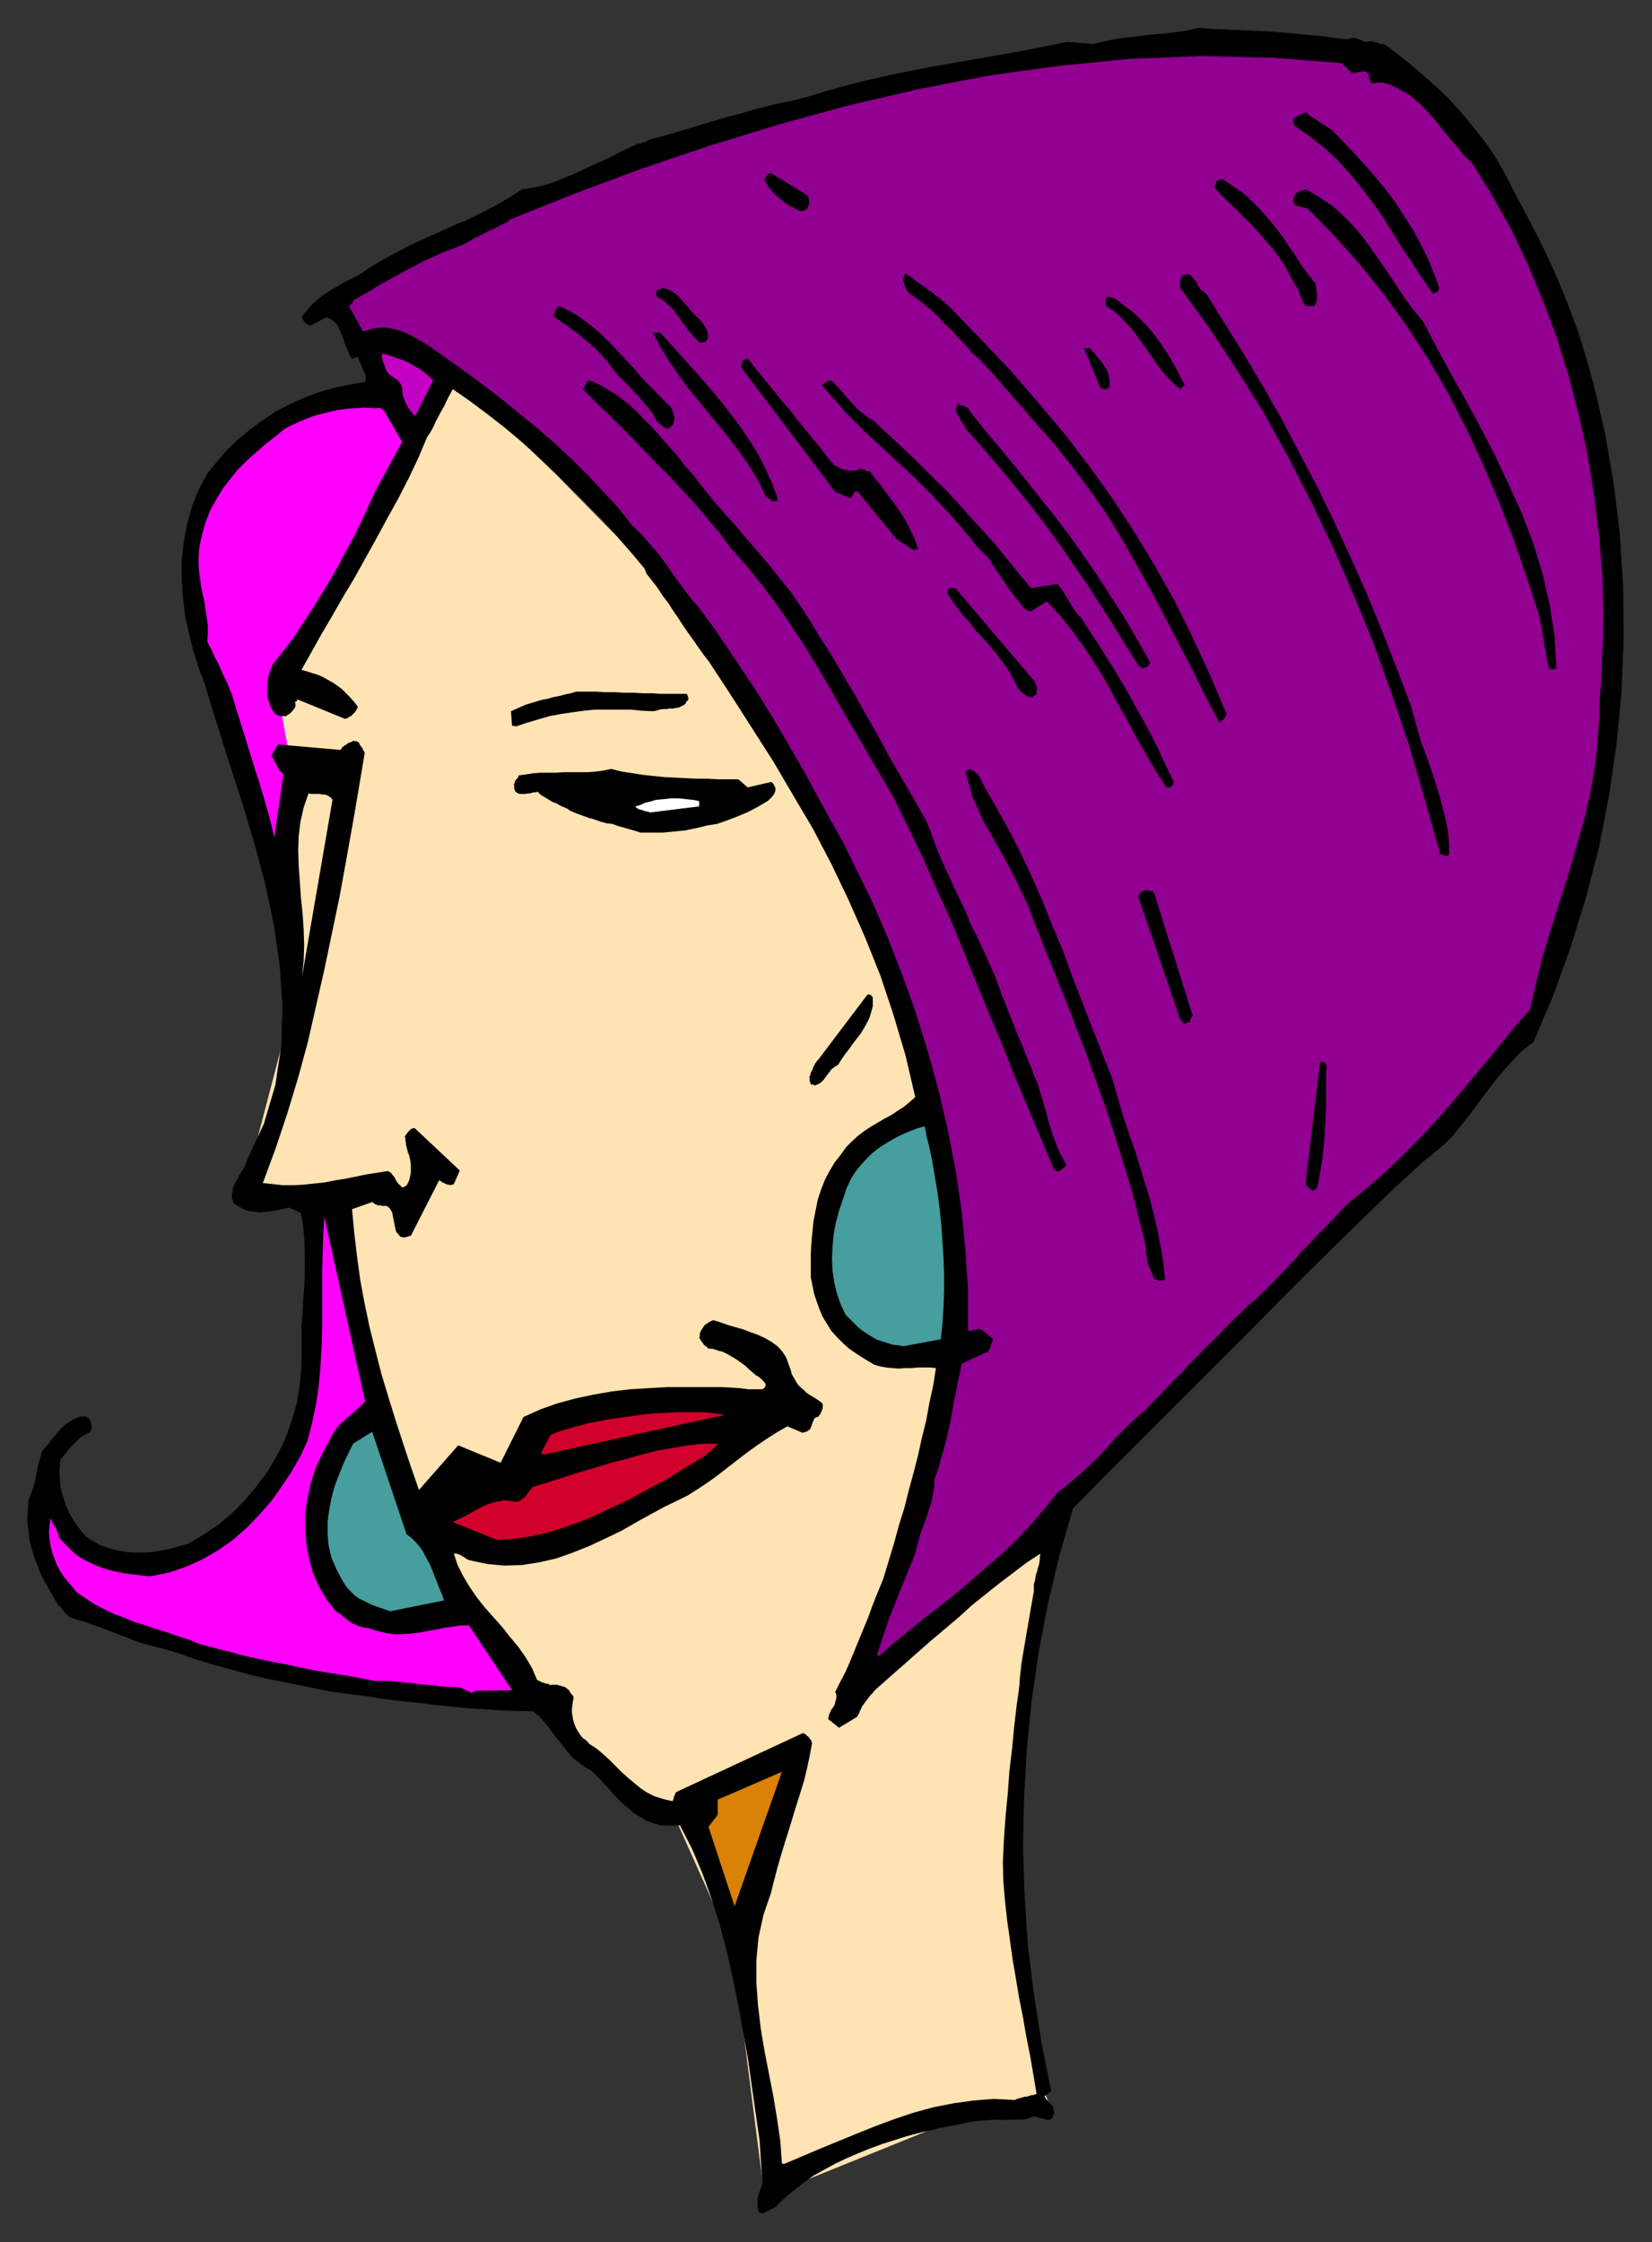
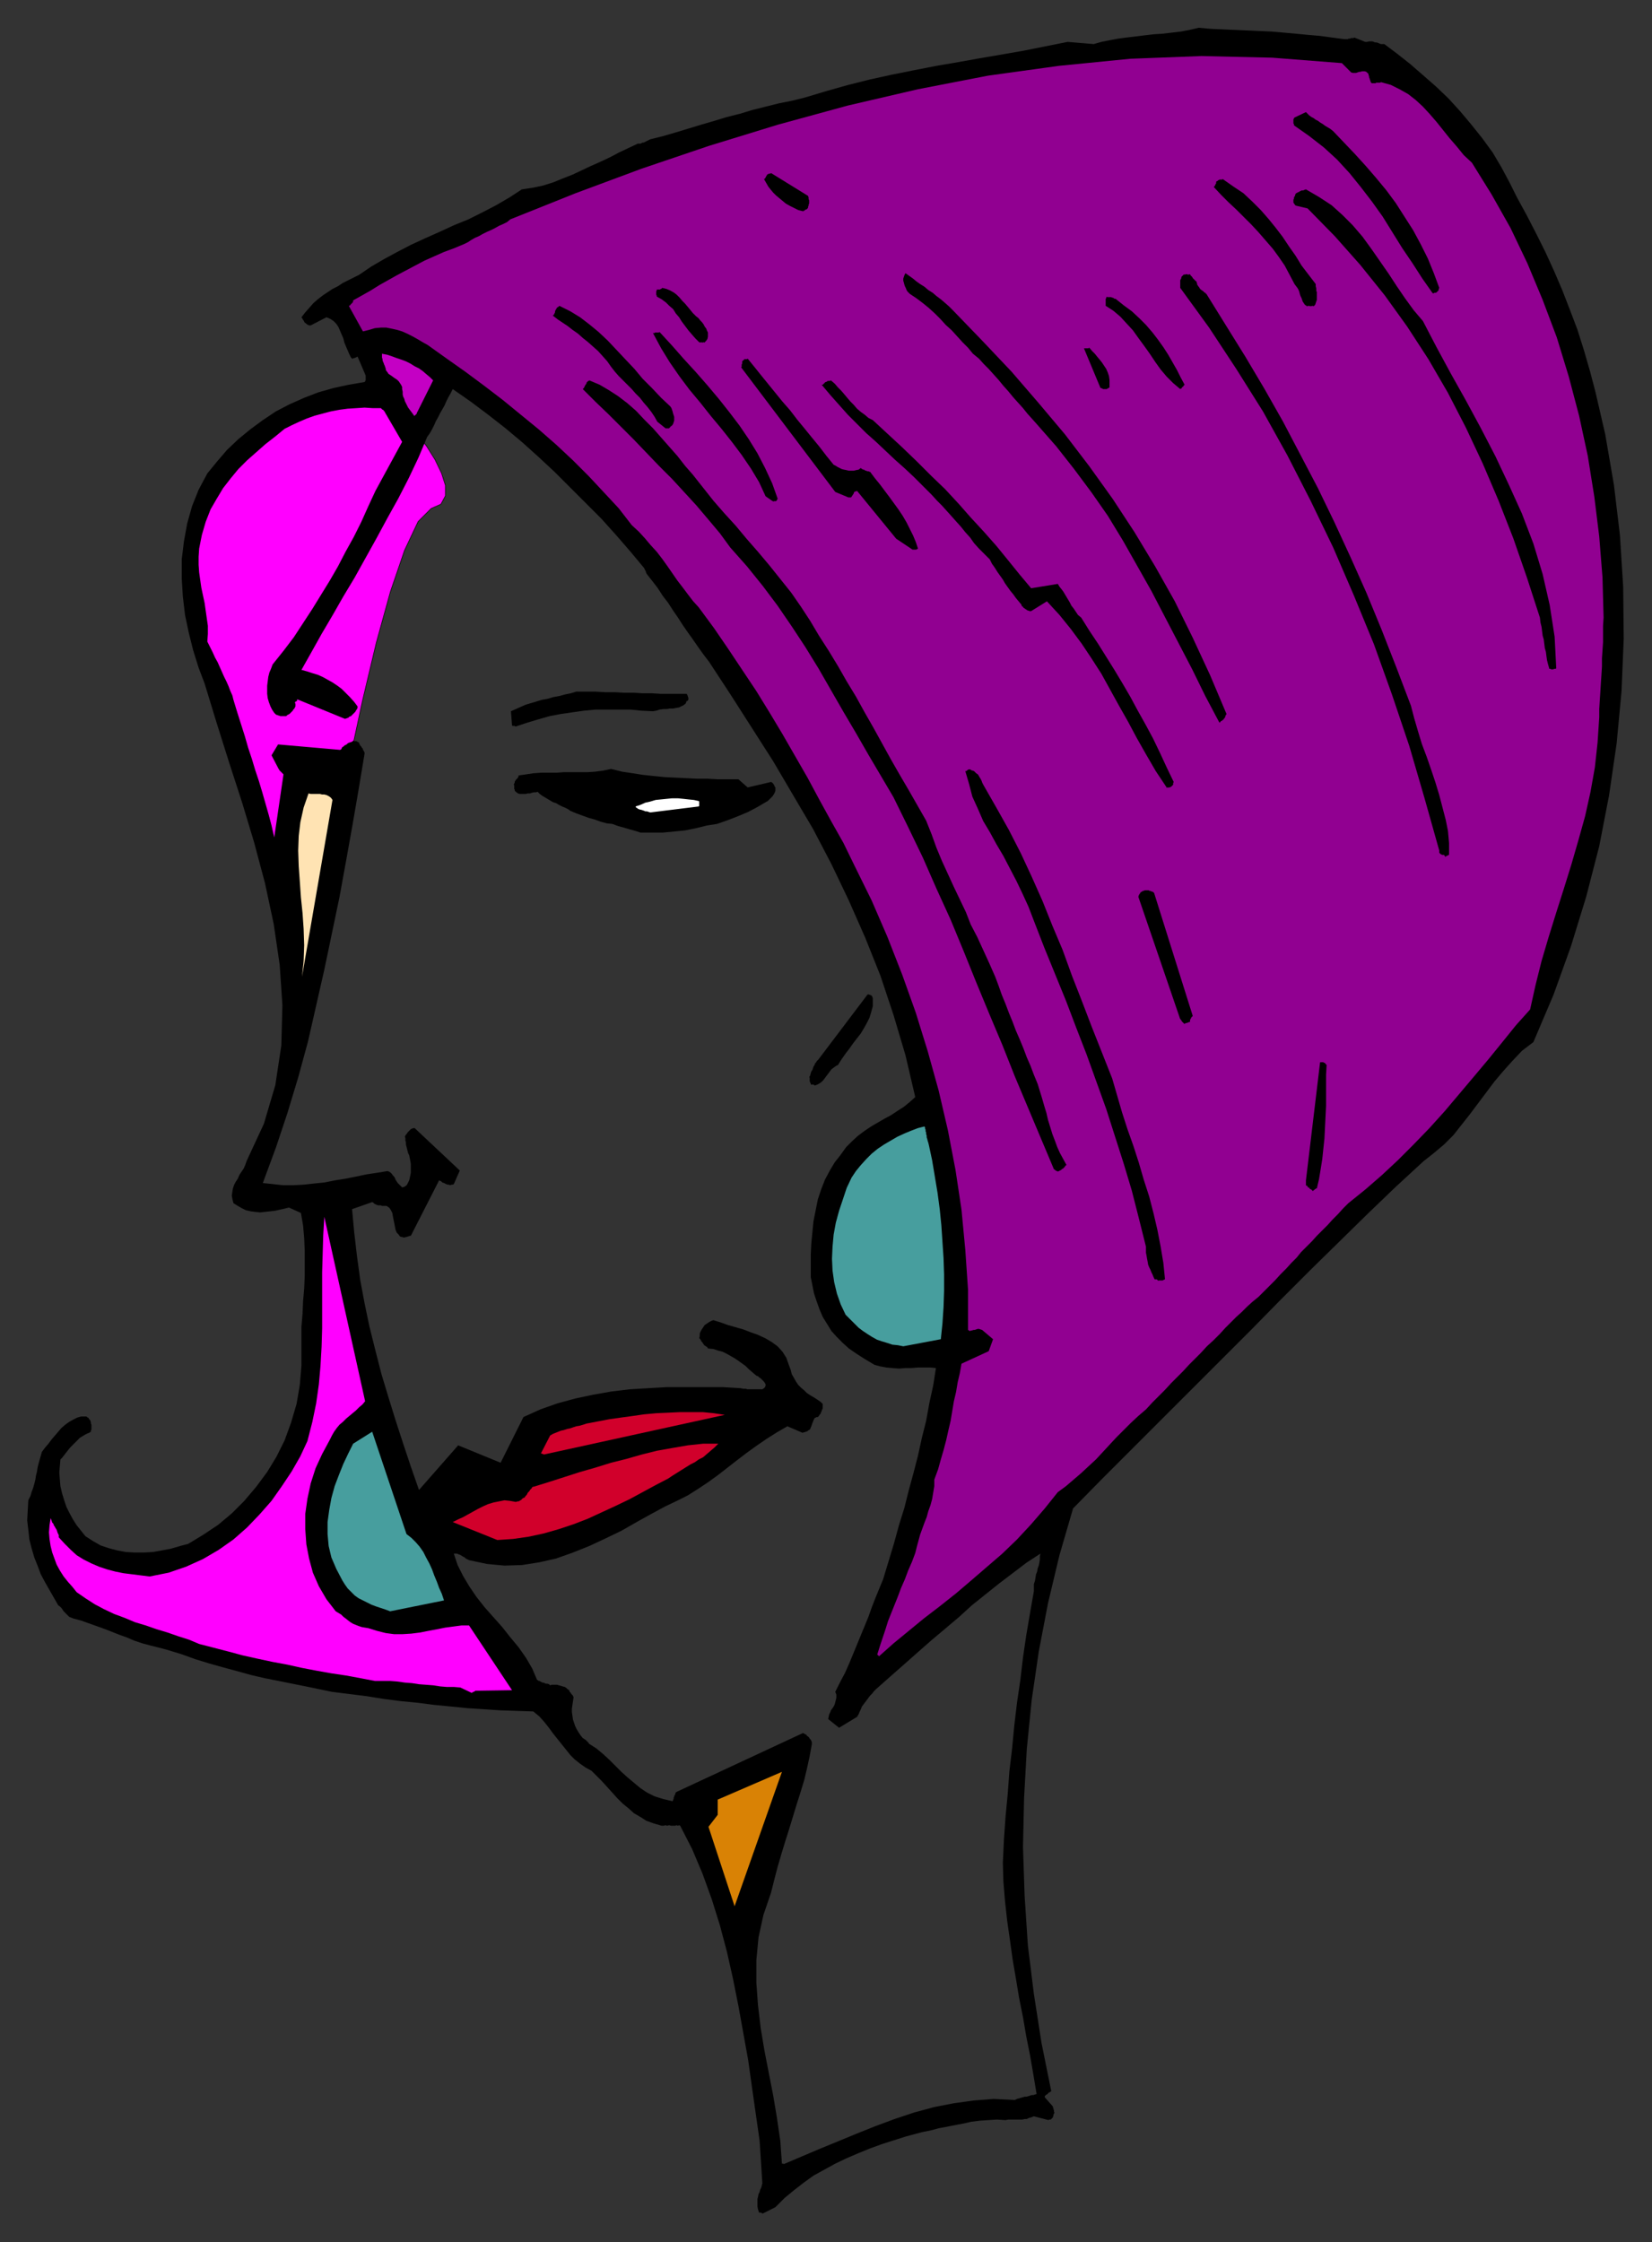
<svg xmlns="http://www.w3.org/2000/svg" xmlns:ns1="http://sodipodi.sourceforge.net/DTD/sodipodi-0.dtd" xmlns:ns2="http://www.inkscape.org/namespaces/inkscape" version="1.0" width="129.808mm" height="176.123mm" id="svg77" ns1:docname="CCM01367.WMF">
  <rect width="100%" height="100%" fill="#333333" stroke="none" />
  <ns1:namedview pagecolor="#ffffff" bordercolor="#666666" borderopacity="1" objecttolerance="10" gridtolerance="10" guidetolerance="10" ns2:pageopacity="0" ns2:pageshadow="2" ns2:window-width="640" ns2:window-height="480" id="namedview79" />
  <defs id="defs3">
    <pattern id="WMFhbasepattern" patternUnits="userSpaceOnUse" width="6" height="6" x="0" y="0" />
  </defs>
  <path style="fill:none;stroke:#000000;stroke-width:0.323px;stroke-linecap:round;stroke-linejoin:round;stroke-miterlimit:4;stroke-dasharray:none;stroke-opacity:1;" d="  M 112.797,116.168   L 112.312,116.33   L 110.696,116.33   L 108.272,116.492   L 105.201,116.815   L 101.485,117.299   L 97.606,117.946   L 93.566,118.915   L 89.688,120.208   L 85.81,121.823   L 82.416,123.762   L 79.507,126.186   L 77.245,128.933   L 75.467,131.841   L 73.366,134.426   L 71.104,136.688   L 68.842,138.788   L 66.418,140.889   L 64.317,142.989   L 62.216,145.251   L 60.277,147.675   L 58.661,150.421   L 57.53,153.653   L 56.722,157.53   L 56.398,161.893   L 56.722,167.386   L 57.53,173.526   L 58.822,180.473   L 60.277,187.905   L 62.216,195.822   L 64.478,203.901   L 66.741,211.979   L 69.165,220.219   L 71.589,228.136   L 74.013,235.568   L 76.437,242.677   L 78.538,248.656   L 80.638,254.472   L 82.416,260.45   L 84.032,266.105   L 85.648,271.76   L 86.941,276.93   L 88.072,281.777   L 88.88,285.978   L 89.688,289.694   L 90.334,292.764   L 90.657,295.026   L 90.981,296.48   L 90.981,297.126   L 91.465,294.218   L 92.597,286.463   L 94.536,274.83   L 97.121,259.965   L 100.192,243.647   L 103.747,225.713   L 107.625,207.778   L 111.665,190.814   L 115.867,175.626   L 120.069,163.347   L 124.109,154.784   L 127.987,150.906   L 130.896,149.613   L 132.189,147.19   L 132.189,144.12   L 131.057,140.565   L 129.118,136.526   L 126.694,132.649   L 123.785,128.609   L 120.877,124.893   L 117.968,121.662   L 115.544,119.077   L 113.766,117.138   L 112.797,116.168   L 112.797,116.168  " id="path5" />
  <path style="fill:#ff00ff;fill-rule:evenodd;fill-opacity:1;stroke:none;" d="  M 112.797,116.168   L 112.312,116.33   L 110.696,116.33   L 108.272,116.492   L 105.201,116.815   L 101.485,117.299   L 97.606,117.946   L 93.566,118.915   L 89.688,120.208   L 85.81,121.823   L 82.416,123.762   L 79.507,126.186   L 77.245,128.933   L 75.467,131.841   L 73.366,134.426   L 71.104,136.688   L 68.842,138.788   L 66.418,140.889   L 64.317,142.989   L 62.216,145.251   L 60.277,147.675   L 58.661,150.421   L 57.53,153.653   L 56.722,157.53   L 56.398,161.893   L 56.722,167.386   L 57.53,173.526   L 58.822,180.473   L 60.277,187.905   L 62.216,195.822   L 64.478,203.901   L 66.741,211.979   L 69.165,220.219   L 71.589,228.136   L 74.013,235.568   L 76.437,242.677   L 78.538,248.656   L 80.638,254.472   L 82.416,260.45   L 84.032,266.105   L 85.648,271.76   L 86.941,276.93   L 88.072,281.777   L 88.88,285.978   L 89.688,289.694   L 90.334,292.764   L 90.657,295.026   L 90.981,296.48   L 90.981,297.126   L 91.465,294.218   L 92.597,286.463   L 94.536,274.83   L 97.121,259.965   L 100.192,243.647   L 103.747,225.713   L 107.625,207.778   L 111.665,190.814   L 115.867,175.626   L 120.069,163.347   L 124.109,154.784   L 127.987,150.906   L 130.896,149.613   L 132.189,147.19   L 132.189,144.12   L 131.057,140.565   L 129.118,136.526   L 126.694,132.649   L 123.785,128.609   L 120.877,124.893   L 117.968,121.662   L 115.544,119.077   L 113.766,117.138   L 112.797,116.168   L 112.797,116.168  z " id="path7" />
-   <path style="fill:#ffe3b3;fill-rule:evenodd;fill-opacity:1;stroke:none;" d="  M 132.189,110.837   L 133.481,111.968   L 136.875,114.876   L 142.046,119.4   L 148.672,125.54   L 156.59,132.649   L 165.155,140.889   L 174.043,149.937   L 183.254,159.308   L 191.819,169.002   L 200.061,178.857   L 207.494,188.552   L 213.312,197.761   L 218.16,206.163   L 222.2,212.949   L 225.593,218.604   L 228.341,222.966   L 230.441,226.359   L 232.219,228.782   L 233.35,230.56   L 234.32,231.691   L 234.805,232.175   L 235.128,232.499   L 235.289,232.66   L 235.289,232.499   L 235.936,233.468   L 237.39,236.215   L 239.653,240.415   L 242.4,245.586   L 245.793,252.048   L 249.349,259.158   L 252.904,266.59   L 256.621,274.345   L 260.014,281.939   L 262.923,289.048   L 265.509,295.672   L 267.125,301.489   L 268.74,307.305   L 270.356,314.414   L 272.296,322.331   L 274.235,331.056   L 276.174,339.781   L 277.952,348.667   L 279.729,357.23   L 281.184,365.309   L 282.476,372.418   L 283.284,378.396   L 283.769,382.92   L 283.608,385.666   L 283.123,388.413   L 282.476,393.422   L 281.345,399.885   L 280.052,407.64   L 278.436,416.365   L 276.82,425.574   L 274.881,434.784   L 272.942,444.155   L 270.841,452.879   L 268.74,460.796   L 266.64,467.421   L 264.539,472.591   L 262.6,476.63   L 260.661,480.669   L 258.883,484.547   L 257.267,488.102   L 255.813,491.495   L 254.52,494.726   L 253.227,497.473   L 252.257,499.735   L 251.611,501.673   L 250.965,503.128   L 250.641,504.097   L 250.48,504.42   L 312.372,454.818   L 312.049,455.465   L 311.564,457.403   L 310.756,460.312   L 309.787,464.189   L 308.656,468.552   L 307.363,473.56   L 306.232,478.731   L 305.1,483.901   L 304.131,489.071   L 303.323,493.757   L 302.838,498.119   L 302.676,501.673   L 302.515,506.359   L 302.515,514.114   L 302.515,524.132   L 302.676,535.765   L 303,548.852   L 303.323,562.585   L 303.969,576.319   L 304.939,589.729   L 306.232,601.847   L 307.848,612.349   L 309.787,620.589   L 312.372,625.92   L 288.94,627.213   L 227.048,652.256   L 217.513,577.773   L 199.576,537.703   L 184.547,533.341   L 137.683,473.883   L 132.512,464.351   L 127.664,454.818   L 123.139,445.286   L 119.099,435.591   L 115.221,426.059   L 111.827,416.203   L 108.757,406.509   L 106.171,396.492   L 103.909,386.636   L 101.969,376.619   L 100.353,366.601   L 99.061,356.584   L 71.589,356.584   L 88.234,293.087   L 86.941,229.913   L 82.578,206.163   L 132.189,110.837   L 132.189,110.837  z " id="path9" />
  <path style="fill:#000000;fill-rule:evenodd;fill-opacity:1;stroke:none;" d="  M 226.401,657.265   L 230.28,655.326   L 233.027,652.579   L 235.774,650.317   L 238.683,648.055   L 241.592,645.955   L 244.824,644.178   L 248.056,642.401   L 251.449,640.785   L 254.843,639.331   L 258.398,637.877   L 261.953,636.584   L 265.509,635.453   L 269.064,634.322   L 271.488,633.676   L 273.912,633.029   L 276.336,632.545   L 278.76,631.898   L 281.345,631.414   L 283.769,630.929   L 286.355,630.444   L 288.456,629.96   L 291.041,629.637   L 293.465,629.475   L 296.051,629.313   L 298.636,629.475   L 299.444,629.313   L 300.252,629.313   L 301.06,629.313   L 301.707,629.313   L 302.353,629.313   L 303,629.313   L 303.646,629.313   L 304.292,629.152   L 304.939,629.152   L 305.585,628.829   L 306.232,628.667   L 307.04,628.344   L 311.403,629.475   L 311.564,629.313   L 311.888,629.313   L 312.049,629.313   L 312.211,629.152   L 312.372,628.99   L 312.534,628.829   L 312.696,628.667   L 312.696,628.506   L 312.857,628.182   L 312.857,627.859   L 313.019,627.536   L 313.18,627.213   L 313.019,627.051   L 313.019,626.89   L 313.019,626.728   L 313.019,626.567   L 312.857,626.244   L 312.857,626.082   L 312.857,625.92   L 312.696,625.759   L 312.696,625.597   L 312.696,625.436   L 310.272,622.689   L 310.272,622.366   L 310.433,622.204   L 310.595,622.043   L 310.756,621.881   L 310.918,621.881   L 311.08,621.72   L 311.241,621.558   L 311.403,621.396   L 311.564,621.235   L 311.726,621.235   L 311.888,621.073   L 312.211,620.912   L 309.302,606.532   L 307.04,591.991   L 305.262,577.611   L 304.292,562.908   L 303.808,548.367   L 304.131,533.826   L 304.939,519.285   L 306.393,504.743   L 308.494,490.364   L 311.241,475.984   L 314.635,461.766   L 318.675,447.871   L 327.24,439.146   L 335.966,430.421   L 344.854,421.535   L 353.742,412.649   L 362.792,403.601   L 371.68,394.714   L 380.406,385.828   L 389.132,377.103   L 397.697,368.702   L 406.262,360.3   L 414.504,352.383   L 422.745,344.789   L 425.816,342.366   L 428.886,339.781   L 431.633,337.034   L 434.057,333.964   L 436.481,330.894   L 438.905,327.663   L 441.329,324.432   L 443.753,321.2   L 446.339,318.13   L 449.086,315.061   L 451.995,311.991   L 455.388,309.406   L 461.367,295.349   L 466.539,280.969   L 471.063,266.267   L 474.942,251.241   L 477.851,236.215   L 480.113,220.704   L 481.567,205.193   L 482.214,189.683   L 482.052,174.172   L 481.083,158.823   L 479.305,143.958   L 476.719,128.933   L 475.265,122.631   L 473.811,116.33   L 472.195,110.19   L 470.417,104.051   L 468.478,97.911   L 466.215,91.933   L 463.953,86.117   L 461.529,80.462   L 458.943,74.807   L 456.196,69.313   L 453.449,63.982   L 450.54,58.65   L 448.278,54.126   L 445.854,49.602   L 443.268,45.239   L 440.198,41.039   L 436.966,36.999   L 433.572,32.96   L 430.179,29.244   L 426.462,25.69   L 422.584,22.297   L 418.867,19.065   L 414.988,15.995   L 411.11,13.087   L 410.625,13.087   L 410.14,13.087   L 409.656,12.926   L 409.332,12.764   L 408.848,12.602   L 408.363,12.602   L 408.04,12.441   L 407.555,12.279   L 407.07,12.279   L 406.585,12.279   L 405.939,12.441   L 405.454,12.441   L 402.222,11.148   L 401.899,11.31   L 401.737,11.31   L 401.414,11.31   L 401.252,11.31   L 400.929,11.471   L 400.768,11.471   L 400.444,11.471   L 400.283,11.633   L 399.96,11.633   L 399.798,11.633   L 399.475,11.633   L 399.313,11.633   L 395.596,11.148   L 392.041,10.664   L 388.324,10.34   L 384.931,10.017   L 381.376,9.694   L 377.659,9.371   L 374.104,9.209   L 370.548,9.048   L 366.832,8.886   L 363.276,8.725   L 359.56,8.563   L 356.004,8.24   L 353.257,8.886   L 350.672,9.371   L 347.924,9.694   L 345.177,10.017   L 342.592,10.179   L 339.844,10.502   L 337.259,10.825   L 334.512,11.148   L 332.088,11.471   L 329.502,11.956   L 327.078,12.441   L 324.816,13.087   L 317.059,12.441   L 310.595,13.733   L 304.131,15.026   L 297.667,16.157   L 291.041,17.288   L 284.739,18.419   L 278.113,19.55   L 271.488,20.842   L 265.024,22.135   L 258.398,23.589   L 251.934,25.205   L 245.632,26.982   L 239.168,28.921   L 235.289,29.89   L 231.249,30.698   L 227.371,31.668   L 223.493,32.637   L 219.776,33.768   L 215.897,34.737   L 212.181,35.868   L 208.302,36.999   L 204.585,38.13   L 200.869,39.261   L 196.99,40.392   L 193.112,41.362   L 192.789,41.523   L 192.465,41.685   L 192.142,41.847   L 191.819,42.008   L 191.496,42.17   L 191.173,42.331   L 190.849,42.331   L 190.526,42.493   L 190.203,42.654   L 190.041,42.654   L 189.718,42.654   L 189.395,42.654   L 186.648,43.947   L 183.901,45.239   L 181.153,46.694   L 178.406,47.986   L 175.497,49.279   L 172.75,50.571   L 170.003,51.864   L 167.094,52.995   L 164.347,54.126   L 161.277,55.095   L 158.206,55.741   L 154.974,56.226   L 151.257,58.65   L 147.379,60.912   L 143.339,63.012   L 139.137,65.113   L 134.774,66.89   L 130.573,68.829   L 126.209,70.767   L 122.008,72.706   L 117.968,74.807   L 114.089,76.907   L 110.211,79.169   L 106.656,81.593   L 105.04,82.4   L 103.424,83.208   L 101.808,84.016   L 100.353,84.986   L 98.737,85.793   L 97.283,86.763   L 95.829,87.732   L 94.374,88.863   L 93.081,89.994   L 91.95,91.287   L 90.657,92.741   L 89.526,94.195   L 89.849,94.68   L 90.011,95.003   L 90.173,95.164   L 90.334,95.488   L 90.496,95.811   L 90.819,95.972   L 90.981,96.134   L 91.142,96.295   L 91.465,96.457   L 91.789,96.619   L 92.112,96.619   L 92.273,96.619   L 96.96,94.195   L 98.091,94.68   L 99.061,95.326   L 99.869,96.134   L 100.515,97.103   L 101,98.234   L 101.485,99.365   L 101.969,100.496   L 102.293,101.789   L 102.777,102.92   L 103.262,104.051   L 103.747,105.182   L 104.232,106.151   L 104.393,106.313   L 104.555,106.474   L 104.717,106.474   L 104.878,106.474   L 105.04,106.313   L 105.201,106.313   L 105.363,106.313   L 105.525,106.151   L 105.686,106.151   L 106.009,105.99   L 106.171,105.828   L 108.595,111.483   L 108.595,111.645   L 108.595,111.806   L 108.595,111.968   L 108.595,112.129   L 108.595,112.291   L 108.595,112.452   L 108.595,112.776   L 108.595,112.937   L 108.433,113.099   L 108.433,113.26   L 108.272,113.422   L 103.585,114.23   L 99.061,115.199   L 94.536,116.492   L 90.334,118.107   L 85.971,120.046   L 81.931,122.147   L 78.053,124.732   L 74.336,127.478   L 70.781,130.387   L 67.387,133.618   L 64.478,137.011   L 61.57,140.565   L 58.984,145.413   L 57.045,150.26   L 55.59,155.43   L 54.621,160.762   L 53.974,166.093   L 53.974,171.587   L 54.298,177.08   L 54.944,182.574   L 56.075,187.905   L 57.368,193.076   L 58.984,198.246   L 60.762,202.931   L 64.317,214.564   L 68.034,226.359   L 71.912,238.315   L 75.467,250.11   L 78.699,262.227   L 81.285,274.345   L 83.062,286.463   L 83.87,298.419   L 83.547,310.375   L 81.77,322.17   L 78.376,333.641   L 73.205,344.789   L 72.882,345.759   L 72.397,346.89   L 71.75,347.859   L 71.104,348.829   L 70.619,349.96   L 69.973,350.929   L 69.488,351.898   L 69.165,352.868   L 69.003,353.837   L 68.842,354.968   L 69.003,355.938   L 69.326,357.23   L 70.619,358.038   L 71.75,358.684   L 73.043,359.331   L 74.498,359.654   L 75.79,359.815   L 77.245,359.977   L 78.699,359.815   L 80.154,359.654   L 81.608,359.492   L 83.062,359.169   L 84.517,358.846   L 85.81,358.523   L 89.365,360.139   L 90.011,363.855   L 90.334,367.571   L 90.496,371.287   L 90.496,375.003   L 90.496,378.881   L 90.334,382.597   L 90.011,386.313   L 89.849,390.029   L 89.526,393.907   L 89.526,397.623   L 89.526,401.5   L 89.526,405.378   L 89.041,411.194   L 88.072,416.849   L 86.456,422.343   L 84.517,427.675   L 82.093,432.522   L 79.346,437.046   L 76.114,441.408   L 72.558,445.609   L 68.842,449.325   L 64.802,452.718   L 60.438,455.626   L 55.914,458.373   L 53.49,459.019   L 50.742,459.827   L 48.157,460.312   L 45.41,460.796   L 42.662,460.958   L 40.077,460.958   L 37.33,460.796   L 34.744,460.312   L 32.32,459.665   L 29.896,458.858   L 27.634,457.565   L 25.371,456.111   L 24.078,454.495   L 22.786,452.879   L 21.654,451.102   L 20.685,449.325   L 19.715,447.386   L 19.069,445.447   L 18.422,443.347   L 17.938,441.246   L 17.776,439.308   L 17.614,437.207   L 17.776,435.268   L 17.938,433.33   L 18.422,432.845   L 19.069,432.037   L 19.554,431.391   L 20.2,430.583   L 20.846,429.775   L 21.654,428.967   L 22.301,428.321   L 23.109,427.513   L 23.755,426.867   L 24.563,426.382   L 25.371,425.897   L 26.018,425.574   L 26.502,425.413   L 26.664,425.251   L 26.987,425.089   L 26.987,424.766   L 27.149,424.443   L 27.149,424.12   L 27.149,423.797   L 27.149,423.474   L 27.149,422.989   L 26.987,422.666   L 26.987,422.181   L 26.826,421.858   L 26.826,421.697   L 26.664,421.535   L 26.502,421.373   L 26.341,421.212   L 26.341,421.05   L 26.179,420.889   L 26.018,420.889   L 25.856,420.727   L 25.694,420.566   L 25.533,420.566   L 25.371,420.566   L 24.078,420.566   L 22.947,420.889   L 21.654,421.535   L 20.523,422.181   L 19.392,422.989   L 18.261,423.958   L 17.291,425.089   L 16.322,426.22   L 15.352,427.351   L 14.382,428.644   L 13.413,429.775   L 12.443,431.068   L 12.12,432.199   L 11.797,433.33   L 11.474,434.461   L 11.15,435.753   L 10.989,436.884   L 10.666,438.177   L 10.504,439.308   L 10.181,440.6   L 9.858,441.731   L 9.373,443.024   L 9.05,444.155   L 8.403,445.447   L 8.242,448.355   L 8.08,451.425   L 8.403,454.172   L 8.726,457.08   L 9.373,459.665   L 10.181,462.412   L 11.15,464.836   L 12.12,467.421   L 13.413,469.844   L 14.706,472.106   L 15.998,474.368   L 17.291,476.63   L 17.776,476.953   L 18.261,477.438   L 18.584,477.923   L 18.907,478.407   L 19.23,478.731   L 19.554,479.054   L 19.877,479.377   L 20.2,479.7   L 20.523,480.023   L 20.846,480.185   L 21.331,480.346   L 21.654,480.508   L 24.078,481.154   L 26.341,481.962   L 28.603,482.77   L 30.866,483.578   L 32.966,484.385   L 35.39,485.355   L 37.653,486.163   L 39.915,487.132   L 42.339,487.94   L 44.763,488.586   L 47.349,489.233   L 49.773,489.879   L 53.974,491.171   L 58.014,492.626   L 62.216,493.918   L 66.256,495.049   L 70.458,496.18   L 74.498,497.311   L 78.699,498.28   L 82.739,499.088   L 86.779,499.896   L 90.819,500.704   L 94.697,501.512   L 98.576,502.32   L 103.747,502.966   L 108.918,503.612   L 113.928,504.42   L 118.937,505.066   L 123.947,505.551   L 128.957,506.197   L 133.966,506.682   L 138.814,507.167   L 143.824,507.49   L 148.672,507.813   L 153.52,507.975   L 158.368,508.136   L 160.145,509.59   L 161.6,511.206   L 162.893,512.822   L 164.185,514.599   L 165.478,516.215   L 166.771,517.83   L 168.064,519.446   L 169.357,521.062   L 170.649,522.354   L 172.265,523.647   L 173.881,524.778   L 175.659,525.747   L 177.275,527.363   L 178.729,528.817   L 180.345,530.594   L 181.8,532.21   L 183.254,533.826   L 184.87,535.441   L 186.648,536.896   L 188.264,538.35   L 190.203,539.481   L 191.981,540.612   L 194.243,541.42   L 196.505,542.066   L 197.152,542.066   L 197.637,541.904   L 198.121,542.066   L 198.768,541.904   L 199.253,542.066   L 199.576,542.066   L 200.061,542.066   L 200.545,542.066   L 200.869,541.904   L 201.353,542.066   L 201.677,541.904   L 202,542.066   L 205.555,549.013   L 208.625,556.284   L 211.373,563.878   L 213.797,571.633   L 215.897,579.55   L 217.675,587.467   L 219.291,595.545   L 220.745,603.624   L 222.2,611.702   L 223.331,619.781   L 224.462,627.698   L 225.593,635.615   L 226.401,648.217   L 226.24,648.863   L 226.078,649.51   L 225.755,650.156   L 225.593,650.802   L 225.27,651.448   L 225.109,652.256   L 224.947,652.903   L 224.947,653.71   L 224.947,654.357   L 224.947,655.164   L 225.109,655.972   L 225.432,656.942   L 225.593,656.942   L 225.755,656.942   L 225.917,656.942   L 226.078,656.942   L 226.24,657.103   L 226.401,657.103   L 226.401,657.265  z    M 232.704,642.562   L 238.037,640.3   L 243.369,638.038   L 248.864,635.776   L 254.358,633.514   L 260.014,631.252   L 265.67,629.152   L 271.488,627.213   L 277.467,625.597   L 283.284,624.466   L 289.102,623.658   L 295.081,623.174   L 301.384,623.497   L 302.03,623.174   L 302.676,623.012   L 303.161,622.851   L 303.808,622.689   L 304.292,622.527   L 304.777,622.527   L 305.424,622.366   L 305.908,622.204   L 306.393,622.043   L 306.878,622.043   L 307.363,621.881   L 307.848,621.72   L 306.878,615.903   L 305.908,610.248   L 304.777,604.593   L 303.808,598.938   L 302.676,593.283   L 301.707,587.467   L 300.737,581.812   L 299.929,575.995   L 299.121,570.34   L 298.475,564.524   L 297.99,558.707   L 297.828,553.053   L 298.152,546.105   L 298.636,539.319   L 299.283,532.533   L 299.768,525.909   L 300.576,519.123   L 301.222,512.337   L 302.03,505.551   L 303,498.927   L 303.808,492.141   L 304.777,485.516   L 305.908,478.892   L 307.04,472.429   L 307.04,471.298   L 307.04,470.329   L 307.363,469.36   L 307.524,468.39   L 307.686,467.421   L 308.009,466.613   L 308.171,465.643   L 308.494,464.836   L 308.656,464.028   L 308.817,463.058   L 308.817,462.089   L 308.979,461.281   L 304.777,464.028   L 300.737,467.098   L 296.697,470.167   L 292.657,473.399   L 288.617,476.63   L 284.9,480.023   L 280.699,483.578   L 276.659,486.971   L 272.619,490.525   L 268.417,494.241   L 264.377,497.796   L 260.176,501.512   L 259.529,502.158   L 259.045,502.804   L 258.398,503.451   L 257.913,504.097   L 257.429,504.743   L 256.944,505.39   L 256.459,506.036   L 255.974,506.682   L 255.651,507.49   L 255.328,508.136   L 255.005,508.944   L 254.52,509.752   L 249.187,512.983   L 245.955,510.398   L 246.117,509.59   L 246.278,508.944   L 246.601,508.298   L 246.763,507.813   L 247.248,507.167   L 247.571,506.682   L 247.894,506.036   L 248.056,505.39   L 248.217,504.743   L 248.379,504.097   L 248.379,503.128   L 248.056,502.32   L 249.51,499.411   L 250.965,496.665   L 252.257,493.757   L 253.389,491.01   L 254.52,488.263   L 255.651,485.516   L 256.782,482.77   L 257.913,480.023   L 258.883,477.276   L 260.014,474.368   L 261.145,471.622   L 262.276,468.875   L 263.892,463.543   L 265.509,458.211   L 266.963,452.879   L 268.579,447.709   L 269.872,442.539   L 271.326,437.207   L 272.619,432.199   L 273.75,427.028   L 275.043,421.858   L 276.012,416.526   L 277.144,411.356   L 277.952,406.186   L 276.336,406.024   L 274.558,406.024   L 272.619,406.024   L 270.68,406.186   L 268.902,406.186   L 266.963,406.347   L 265.024,406.186   L 263.246,406.024   L 261.469,405.701   L 259.691,405.216   L 258.075,404.247   L 256.459,403.278   L 254.197,401.823   L 252.096,400.369   L 250.318,398.754   L 248.541,396.976   L 246.925,395.199   L 245.632,393.099   L 244.339,390.998   L 243.369,388.736   L 242.561,386.474   L 241.753,384.051   L 241.269,381.627   L 240.784,379.204   L 240.784,375.811   L 240.784,372.418   L 240.945,369.186   L 241.269,365.793   L 241.592,362.562   L 242.238,359.331   L 242.885,356.099   L 243.854,353.191   L 244.985,350.283   L 246.44,347.536   L 247.894,345.113   L 249.672,342.851   L 251.288,340.589   L 253.065,338.811   L 254.843,337.196   L 256.782,335.742   L 258.721,334.449   L 260.661,333.318   L 262.6,332.187   L 264.7,331.056   L 266.64,329.763   L 268.417,328.632   L 270.195,327.178   L 271.811,325.724   L 268.902,313.283   L 265.347,301.327   L 261.469,289.694   L 256.944,278.384   L 252.096,267.398   L 246.925,256.572   L 241.43,246.07   L 235.613,236.215   L 229.633,226.036   L 223.331,216.18   L 217.029,206.324   L 210.565,196.469   L 208.949,194.368   L 207.333,192.106   L 205.878,190.006   L 204.262,187.744   L 202.808,185.643   L 201.353,183.381   L 199.899,181.281   L 198.445,179.019   L 196.829,176.919   L 195.374,174.657   L 193.758,172.556   L 191.981,170.294   L 191.981,170.133   L 191.819,169.971   L 191.819,169.648   L 191.657,169.486   L 191.657,169.325   L 191.496,169.163   L 191.496,169.002   L 191.334,168.84   L 191.334,168.679   L 191.173,168.517   L 187.133,163.67   L 182.931,158.823   L 178.568,153.976   L 174.043,149.452   L 169.357,144.766   L 164.67,140.081   L 159.984,135.718   L 155.136,131.356   L 150.126,127.155   L 144.955,123.116   L 139.784,119.238   L 134.451,115.522   L 133.805,116.815   L 133.158,117.946   L 132.512,119.238   L 132.027,120.369   L 131.381,121.5   L 130.734,122.631   L 130.088,123.924   L 129.441,125.055   L 128.957,126.186   L 128.31,127.478   L 127.664,128.609   L 126.856,129.74   L 124.27,135.88   L 121.361,142.02   L 118.291,147.998   L 115.059,153.814   L 111.827,159.792   L 108.595,165.609   L 105.363,171.425   L 101.969,177.08   L 98.737,182.735   L 95.505,188.229   L 92.435,193.722   L 89.526,198.892   L 91.304,199.377   L 92.758,199.862   L 94.374,200.346   L 95.829,200.993   L 97.283,201.8   L 98.737,202.608   L 100.192,203.578   L 101.485,204.547   L 102.777,205.84   L 103.909,206.971   L 105.201,208.425   L 106.171,209.717   L 106.171,210.202   L 106.009,210.525   L 105.686,211.01   L 105.525,211.333   L 105.201,211.656   L 104.878,211.979   L 104.555,212.302   L 104.232,212.626   L 103.747,212.787   L 103.424,213.11   L 102.939,213.272   L 102.454,213.433   L 88.234,207.617   L 88.234,207.94   L 88.234,208.102   L 88.072,208.102   L 88.072,208.263   L 87.91,208.263   L 87.749,208.263   L 87.749,208.425   L 87.587,208.586   L 87.587,208.748   L 87.749,208.909   L 87.749,209.233   L 87.749,209.717   L 87.587,210.04   L 87.426,210.364   L 87.102,210.687   L 86.941,211.01   L 86.618,211.333   L 86.294,211.656   L 85.971,211.979   L 85.648,212.141   L 85.325,212.302   L 85.002,212.626   L 84.517,212.626   L 84.355,212.626   L 84.032,212.626   L 83.709,212.626   L 83.547,212.626   L 83.224,212.626   L 82.901,212.464   L 82.739,212.464   L 82.416,212.302   L 82.254,212.302   L 81.931,212.141   L 81.77,211.979   L 81.446,211.656   L 80.8,210.687   L 80.315,209.717   L 79.83,208.425   L 79.507,207.294   L 79.346,206.001   L 79.346,204.709   L 79.346,203.578   L 79.507,202.285   L 79.669,200.993   L 79.992,199.7   L 80.477,198.569   L 80.962,197.276   L 84.194,193.237   L 87.264,189.198   L 90.011,184.997   L 92.758,180.796   L 95.344,176.596   L 97.929,172.395   L 100.353,168.194   L 102.616,163.832   L 105.04,159.469   L 107.302,154.945   L 109.403,150.26   L 111.504,145.736   L 119.422,131.194   L 114.251,122.308   L 114.251,122.147   L 114.089,122.147   L 114.089,121.985   L 113.928,121.985   L 113.928,121.823   L 113.766,121.662   L 113.605,121.662   L 113.443,121.5   L 113.12,121.177   L 110.696,121.177   L 108.272,121.016   L 105.848,121.177   L 103.262,121.339   L 100.838,121.662   L 98.253,122.147   L 95.829,122.793   L 93.405,123.439   L 91.142,124.247   L 88.88,125.216   L 86.779,126.186   L 84.517,127.317   L 81.77,129.579   L 78.861,131.841   L 76.114,134.264   L 73.366,136.688   L 70.781,139.273   L 68.518,142.02   L 66.256,144.928   L 64.317,148.159   L 62.539,151.229   L 61.085,154.945   L 59.954,158.823   L 59.146,162.862   L 58.984,165.286   L 58.984,167.709   L 59.146,169.971   L 59.469,172.233   L 59.792,174.495   L 60.277,176.757   L 60.762,179.019   L 61.085,181.281   L 61.408,183.543   L 61.731,185.805   L 61.731,188.229   L 61.57,190.49   L 62.378,192.106   L 63.186,193.722   L 63.832,195.176   L 64.64,196.63   L 65.286,198.084   L 65.933,199.538   L 66.579,200.993   L 67.226,202.285   L 67.872,203.739   L 68.357,205.032   L 69.003,206.486   L 69.326,207.778   L 70.458,211.495   L 71.589,215.049   L 72.72,218.604   L 73.69,221.997   L 74.821,225.39   L 75.79,228.621   L 76.922,232.014   L 77.891,235.245   L 78.861,238.638   L 79.83,242.031   L 80.638,245.101   L 81.446,248.656   L 84.194,229.913   L 84.032,229.752   L 83.87,229.59   L 83.709,229.429   L 83.547,229.267   L 83.386,229.106   L 83.224,228.944   L 83.062,228.782   L 82.901,228.621   L 82.901,228.459   L 82.739,228.298   L 82.578,227.975   L 80.638,224.259   L 82.578,221.027   L 101,222.643   L 101.323,222.481   L 101.485,222.158   L 101.646,221.835   L 101.969,221.673   L 102.293,221.35   L 102.616,221.189   L 102.939,221.027   L 103.262,220.704   L 103.585,220.542   L 104.07,220.381   L 104.555,220.219   L 104.878,219.896   L 105.201,220.058   L 105.363,220.058   L 105.525,220.058   L 105.686,220.058   L 105.848,220.058   L 106.171,220.219   L 106.333,220.381   L 106.494,220.381   L 106.656,220.542   L 106.656,220.704   L 106.817,221.027   L 106.979,221.35   L 107.141,221.512   L 107.302,221.673   L 107.464,221.997   L 107.625,222.158   L 107.787,222.32   L 107.787,222.643   L 107.949,222.804   L 108.11,223.128   L 108.272,223.451   L 108.272,223.774   L 106.494,234.437   L 104.717,244.778   L 102.777,255.603   L 100.838,266.267   L 98.576,277.092   L 96.313,287.917   L 93.889,298.581   L 91.465,309.244   L 88.557,319.908   L 85.325,330.571   L 81.931,340.75   L 78.053,351.252   L 81.123,351.575   L 84.032,351.898   L 87.102,351.898   L 90.173,351.737   L 93.081,351.414   L 96.313,351.091   L 99.545,350.444   L 102.616,349.96   L 105.848,349.313   L 108.918,348.667   L 112.15,348.182   L 115.059,347.698   L 115.544,347.859   L 116.029,348.182   L 116.352,348.506   L 116.675,348.99   L 116.998,349.313   L 117.321,349.798   L 117.483,350.283   L 117.806,350.767   L 118.129,351.252   L 118.614,351.737   L 118.937,352.06   L 119.422,352.545   L 120.069,352.383   L 120.553,352.06   L 120.877,351.737   L 121.2,351.091   L 121.523,350.444   L 121.685,349.798   L 121.846,348.99   L 122.008,348.182   L 122.008,347.536   L 122.008,346.728   L 122.008,346.082   L 122.008,345.597   L 121.846,344.628   L 121.685,343.82   L 121.523,343.012   L 121.2,342.366   L 121.038,341.72   L 120.877,341.073   L 120.715,340.427   L 120.553,339.781   L 120.553,339.134   L 120.392,338.65   L 120.392,338.003   L 120.23,337.357   L 120.392,337.196   L 120.553,336.873   L 120.715,336.711   L 120.877,336.549   L 121.038,336.226   L 121.2,336.065   L 121.523,335.742   L 121.685,335.58   L 122.008,335.257   L 122.331,335.095   L 122.816,334.934   L 123.139,334.934   L 136.552,347.536   L 134.774,351.575   L 134.451,351.737   L 134.128,351.737   L 133.643,351.898   L 133.32,351.737   L 132.997,351.737   L 132.512,351.575   L 132.189,351.414   L 131.865,351.252   L 131.381,351.091   L 131.057,350.767   L 130.734,350.606   L 130.411,350.444   L 122.008,366.924   L 121.846,366.924   L 121.685,366.924   L 121.361,367.086   L 121.2,367.086   L 120.877,367.248   L 120.553,367.248   L 120.23,367.409   L 120.069,367.409   L 119.745,367.409   L 119.422,367.248   L 119.099,367.248   L 118.776,367.086   L 118.291,366.44   L 117.806,365.955   L 117.483,365.147   L 117.321,364.339   L 117.16,363.531   L 116.998,362.724   L 116.837,361.916   L 116.675,361.108   L 116.513,360.139   L 116.19,359.492   L 115.705,358.684   L 115.059,358.2   L 114.736,358.038   L 114.251,358.038   L 113.928,358.038   L 113.443,358.038   L 113.12,357.877   L 112.635,357.877   L 112.312,357.877   L 111.827,357.715   L 111.504,357.553   L 111.181,357.392   L 110.857,357.069   L 110.534,356.907   L 104.555,359.008   L 105.201,365.955   L 106.009,372.903   L 106.979,380.012   L 108.272,386.959   L 109.726,393.907   L 111.504,401.016   L 113.281,407.963   L 115.382,414.911   L 117.483,421.697   L 119.745,428.644   L 122.008,435.43   L 124.432,442.377   L 136.067,429.129   L 148.672,434.299   L 155.459,420.727   L 160.469,418.465   L 165.478,416.688   L 170.811,415.234   L 176.144,414.103   L 181.638,413.133   L 187.133,412.487   L 192.465,412.164   L 198.121,411.841   L 203.616,411.841   L 209.272,411.841   L 214.605,411.841   L 219.937,412.164   L 220.745,412.325   L 221.392,412.325   L 222.038,412.487   L 222.685,412.487   L 223.169,412.487   L 223.816,412.487   L 224.301,412.487   L 224.624,412.487   L 225.109,412.487   L 225.593,412.487   L 226.078,412.487   L 226.401,412.487   L 226.886,412.164   L 227.209,411.841   L 227.371,411.356   L 227.371,411.033   L 227.209,410.71   L 226.886,410.225   L 226.563,409.902   L 226.24,409.579   L 225.917,409.256   L 225.432,408.933   L 225.109,408.609   L 224.624,408.448   L 223.493,407.478   L 222.361,406.509   L 221.392,405.54   L 220.261,404.732   L 219.129,403.924   L 218.16,403.278   L 217.029,402.631   L 215.897,401.985   L 214.605,401.339   L 213.312,401.016   L 211.857,400.531   L 210.241,400.369   L 210.08,400.046   L 209.918,399.885   L 209.595,399.723   L 209.433,399.561   L 209.11,399.4   L 208.949,399.077   L 208.787,398.915   L 208.625,398.592   L 208.302,398.269   L 208.141,397.946   L 207.979,397.623   L 207.656,397.3   L 207.817,396.653   L 207.817,396.007   L 207.979,395.522   L 208.302,394.876   L 208.625,394.391   L 208.949,393.907   L 209.272,393.422   L 209.757,393.099   L 210.241,392.776   L 210.726,392.452   L 211.373,392.129   L 211.857,391.968   L 213.958,392.614   L 216.221,393.422   L 218.483,394.068   L 220.745,394.714   L 222.846,395.522   L 225.109,396.33   L 227.209,397.3   L 229.149,398.43   L 230.926,399.723   L 232.381,401.339   L 233.512,403.116   L 234.32,405.378   L 234.805,406.671   L 235.128,407.963   L 235.774,409.094   L 236.421,410.225   L 237.067,411.194   L 237.875,412.002   L 238.845,412.81   L 239.653,413.618   L 240.622,414.264   L 241.753,414.911   L 242.723,415.557   L 243.693,416.203   L 244.016,416.526   L 244.339,416.849   L 244.339,417.173   L 244.339,417.657   L 244.339,418.142   L 244.177,418.465   L 244.016,418.95   L 243.854,419.273   L 243.693,419.758   L 243.369,420.081   L 243.208,420.404   L 242.885,420.727   L 242.561,420.727   L 242.238,420.889   L 241.915,421.05   L 241.753,421.373   L 241.592,421.697   L 241.43,422.181   L 241.269,422.504   L 241.107,422.989   L 240.945,423.474   L 240.784,423.797   L 240.622,424.282   L 240.299,424.605   L 240.137,424.605   L 239.976,424.766   L 239.814,424.928   L 239.653,424.928   L 239.491,425.089   L 239.168,425.089   L 239.006,425.251   L 238.845,425.251   L 238.683,425.251   L 238.36,425.413   L 233.835,423.474   L 230.765,425.251   L 227.694,427.19   L 224.624,429.29   L 221.715,431.391   L 218.968,433.491   L 216.059,435.753   L 213.15,438.015   L 210.241,440.115   L 207.333,442.054   L 204.262,443.993   L 201.03,445.609   L 197.637,447.224   L 193.435,449.486   L 189.072,451.91   L 184.547,454.495   L 179.861,456.757   L 175.013,459.019   L 170.165,460.958   L 165.155,462.735   L 160.145,463.866   L 154.974,464.674   L 149.803,464.836   L 144.632,464.351   L 139.299,463.22   L 138.976,463.058   L 138.653,462.897   L 138.329,462.735   L 138.006,462.412   L 137.683,462.25   L 137.36,462.089   L 136.875,461.766   L 136.552,461.604   L 136.067,461.443   L 135.744,461.281   L 135.259,461.281   L 134.774,461.281   L 135.905,464.674   L 137.521,467.905   L 139.461,471.137   L 141.561,474.207   L 143.985,477.276   L 146.571,480.185   L 149.157,483.093   L 151.581,486.163   L 154.005,489.071   L 156.267,492.302   L 158.045,495.372   L 159.499,498.765   L 159.822,498.927   L 159.984,499.088   L 160.307,499.088   L 160.469,499.25   L 160.792,499.411   L 161.115,499.573   L 161.438,499.573   L 161.761,499.735   L 162.085,499.896   L 162.569,499.896   L 163.054,500.058   L 163.377,500.381   L 163.862,500.219   L 164.347,500.219   L 164.993,500.219   L 165.478,500.219   L 165.963,500.381   L 166.609,500.542   L 167.094,500.704   L 167.741,500.866   L 168.225,501.189   L 168.549,501.512   L 169.033,501.835   L 169.195,502.32   L 169.357,502.481   L 169.518,502.643   L 169.68,502.966   L 169.841,503.128   L 170.003,503.289   L 170.165,503.451   L 170.165,503.612   L 170.326,503.774   L 170.326,503.935   L 170.326,504.097   L 170.165,505.066   L 170.003,506.197   L 169.841,507.328   L 169.841,508.298   L 170.003,509.429   L 170.165,510.56   L 170.488,511.529   L 170.811,512.499   L 171.296,513.468   L 171.781,514.276   L 172.427,515.245   L 173.073,516.053   L 173.397,516.215   L 173.558,516.376   L 173.881,516.538   L 174.043,516.699   L 174.205,516.861   L 174.366,517.023   L 174.528,517.184   L 174.689,517.346   L 174.851,517.507   L 174.851,517.669   L 177.113,519.123   L 179.053,520.739   L 180.992,522.516   L 182.769,524.293   L 184.547,526.07   L 186.325,527.686   L 188.264,529.302   L 190.203,530.918   L 192.142,532.21   L 194.405,533.341   L 196.99,534.149   L 199.737,534.795   L 199.899,534.472   L 199.899,534.31   L 200.061,534.149   L 200.061,533.826   L 200.061,533.664   L 200.222,533.503   L 200.222,533.179   L 200.384,533.018   L 200.545,532.695   L 200.545,532.533   L 200.707,532.21   L 200.869,532.049   L 238.36,514.599   L 238.683,514.599   L 238.845,514.761   L 239.168,514.922   L 239.491,515.084   L 239.653,515.407   L 239.976,515.568   L 240.299,515.892   L 240.461,516.215   L 240.784,516.538   L 240.945,516.861   L 241.107,517.346   L 241.107,517.83   L 240.461,521.385   L 239.653,525.101   L 238.845,528.494   L 237.713,532.21   L 236.582,535.765   L 235.451,539.481   L 234.32,543.197   L 233.189,546.751   L 232.057,550.467   L 230.926,554.345   L 229.957,558.061   L 228.987,561.939   L 226.725,568.563   L 225.27,575.188   L 224.624,581.973   L 224.624,588.759   L 225.109,595.384   L 225.917,602.17   L 227.048,608.956   L 228.341,615.58   L 229.633,622.204   L 230.765,628.99   L 231.734,635.615   L 232.219,642.401   L 232.381,642.401   L 232.542,642.401   L 232.704,642.401   L 232.704,642.562  z   " id="path11" />
  <path style="fill:#d98205;fill-rule:evenodd;fill-opacity:1;stroke:none;" d="  M 218.16,565.978   L 232.219,526.07   L 213.15,534.31   L 213.15,538.834   L 210.403,542.389   L 218.16,565.978   L 218.16,565.978  z " id="path13" />
  <path style="fill:#ff00ff;fill-rule:evenodd;fill-opacity:1;stroke:none;" d="  M 141.238,501.997   L 152.065,501.835   L 139.299,482.608   L 137.037,482.608   L 134.613,482.931   L 132.189,483.255   L 129.765,483.739   L 127.179,484.224   L 124.755,484.709   L 122.169,485.032   L 119.584,485.193   L 116.998,485.193   L 114.574,484.87   L 111.989,484.224   L 109.403,483.416   L 108.433,483.255   L 107.464,483.093   L 106.494,482.77   L 105.686,482.447   L 104.878,482.124   L 104.07,481.639   L 103.424,481.154   L 102.616,480.508   L 101.969,480.023   L 101.323,479.377   L 100.515,478.892   L 99.707,478.407   L 96.96,474.853   L 94.697,470.975   L 92.92,466.936   L 91.789,462.735   L 90.981,458.534   L 90.657,454.01   L 90.657,449.486   L 91.304,444.963   L 92.273,440.439   L 93.728,435.915   L 95.667,431.714   L 97.929,427.513   L 98.576,426.22   L 99.222,425.089   L 100.03,423.958   L 100.838,422.989   L 101.808,422.181   L 102.777,421.212   L 103.747,420.404   L 104.717,419.596   L 105.686,418.788   L 106.656,417.819   L 107.625,417.011   L 108.433,416.042   L 96.313,361.269   L 95.99,366.763   L 95.829,372.256   L 95.667,377.75   L 95.667,383.405   L 95.667,388.898   L 95.667,394.391   L 95.505,399.885   L 95.182,405.54   L 94.697,411.033   L 93.889,416.688   L 92.758,422.181   L 91.304,427.836   L 89.203,432.36   L 86.618,436.884   L 83.709,441.246   L 80.638,445.609   L 77.083,449.648   L 73.366,453.526   L 69.326,457.08   L 64.963,460.15   L 60.277,462.897   L 55.267,465.159   L 50.096,466.936   L 44.44,468.067   L 41.854,467.744   L 39.269,467.421   L 36.683,467.098   L 34.259,466.613   L 31.835,465.967   L 29.411,465.159   L 27.149,464.189   L 24.886,463.058   L 22.786,461.766   L 21.008,460.15   L 19.23,458.373   L 17.453,456.434   L 17.453,455.788   L 17.13,455.141   L 16.968,454.657   L 16.806,454.172   L 16.483,453.687   L 16.322,453.364   L 15.998,452.879   L 15.837,452.395   L 15.514,452.072   L 15.352,451.587   L 15.19,451.102   L 15.029,450.779   L 14.706,452.879   L 14.544,454.98   L 14.706,456.919   L 15.029,459.019   L 15.514,460.958   L 16.16,462.735   L 16.806,464.512   L 17.776,466.29   L 18.907,468.067   L 20.2,469.683   L 21.493,471.137   L 22.786,472.752   L 25.371,474.53   L 28.118,476.307   L 30.866,477.761   L 33.936,479.215   L 37.006,480.346   L 40.077,481.639   L 43.309,482.608   L 46.541,483.739   L 49.773,484.709   L 53.005,485.84   L 56.075,486.809   L 59.146,488.102   L 63.509,489.233   L 67.872,490.364   L 72.074,491.495   L 76.437,492.464   L 80.962,493.433   L 85.325,494.241   L 89.688,495.211   L 93.889,496.019   L 98.414,496.826   L 102.777,497.473   L 107.141,498.28   L 111.342,499.088   L 113.605,499.088   L 115.867,499.088   L 117.968,499.25   L 120.23,499.573   L 122.331,499.735   L 124.432,500.058   L 126.533,500.219   L 128.633,500.381   L 130.734,500.704   L 132.673,500.866   L 134.774,500.866   L 136.713,501.027   L 140.107,502.643   L 140.269,502.481   L 140.269,502.481   L 140.43,502.481   L 140.43,502.32   L 140.592,502.32   L 140.753,502.32   L 140.915,502.158   L 141.077,502.158   L 141.077,501.997   L 141.238,501.997   L 141.238,501.997   L 141.238,501.997   L 141.238,501.997  z " id="path15" />
  <path style="fill:#910091;fill-rule:evenodd;fill-opacity:1;stroke:none;" d="  M 260.984,491.818   L 265.347,487.94   L 269.872,484.224   L 274.396,480.508   L 279.244,476.792   L 283.931,473.076   L 288.294,469.36   L 292.98,465.32   L 297.667,461.281   L 302.03,457.08   L 306.232,452.556   L 310.272,447.871   L 314.15,443.024   L 316.574,441.246   L 318.836,439.308   L 321.099,437.369   L 323.361,435.268   L 325.462,433.33   L 327.563,431.068   L 329.502,428.967   L 331.603,426.705   L 333.704,424.605   L 335.804,422.504   L 338.067,420.404   L 340.329,418.465   L 342.268,416.365   L 344.208,414.426   L 345.985,412.649   L 347.763,410.71   L 349.54,408.933   L 351.318,407.155   L 353.096,405.216   L 354.873,403.439   L 356.651,401.662   L 358.428,399.723   L 360.368,397.946   L 362.307,396.007   L 363.923,394.23   L 365.539,392.614   L 367.155,390.998   L 368.771,389.544   L 370.387,387.928   L 372.003,386.474   L 373.78,385.02   L 375.396,383.405   L 377.012,381.789   L 378.628,380.173   L 380.244,378.396   L 382.022,376.619   L 383.476,375.003   L 385.092,373.387   L 386.385,371.772   L 388.001,370.156   L 389.617,368.54   L 391.072,366.924   L 392.688,365.309   L 394.304,363.693   L 395.758,362.077   L 397.374,360.462   L 398.828,358.846   L 400.444,357.23   L 405.454,353.191   L 410.302,348.99   L 415.15,344.466   L 419.836,339.781   L 424.523,334.934   L 429.048,329.925   L 433.411,324.755   L 437.774,319.585   L 441.976,314.576   L 446.177,309.406   L 450.217,304.397   L 454.419,299.712   L 456.035,292.441   L 457.812,285.332   L 459.913,278.223   L 462.175,270.952   L 464.438,263.843   L 466.7,256.572   L 468.801,249.302   L 470.74,242.354   L 472.356,235.084   L 473.649,227.813   L 474.457,220.381   L 474.942,212.949   L 474.942,210.525   L 475.103,207.94   L 475.265,205.516   L 475.427,202.931   L 475.588,200.508   L 475.75,197.923   L 475.75,195.499   L 475.911,193.076   L 476.073,190.652   L 476.073,188.229   L 476.073,185.805   L 476.235,183.381   L 475.911,171.425   L 474.942,159.308   L 473.487,147.513   L 471.548,135.395   L 468.963,123.439   L 465.892,111.806   L 462.337,100.173   L 458.135,89.025   L 453.611,78.2   L 448.601,67.698   L 442.945,57.68   L 437.128,48.309   L 434.704,46.047   L 432.603,43.462   L 430.502,41.039   L 428.563,38.615   L 426.624,36.192   L 424.523,33.768   L 422.584,31.668   L 420.483,29.729   L 418.22,27.952   L 415.635,26.497   L 413.049,25.205   L 410.14,24.397   L 409.817,24.559   L 409.656,24.559   L 409.332,24.559   L 409.171,24.559   L 408.848,24.559   L 408.686,24.559   L 408.524,24.72   L 408.363,24.72   L 408.04,24.72   L 407.878,24.72   L 407.716,24.72   L 407.555,24.72   L 407.393,24.72   L 407.232,24.559   L 407.07,24.397   L 407.07,24.235   L 406.908,23.912   L 406.908,23.751   L 406.747,23.428   L 406.747,23.266   L 406.585,22.943   L 406.585,22.62   L 406.424,22.297   L 406.424,21.973   L 406.1,21.65   L 405.777,21.327   L 405.292,21.166   L 404.969,21.166   L 404.484,21.166   L 404,21.327   L 403.676,21.327   L 403.192,21.489   L 402.707,21.65   L 402.222,21.65   L 401.737,21.65   L 401.252,21.489   L 398.505,18.742   L 377.82,17.126   L 356.812,16.642   L 335.643,17.45   L 314.473,19.55   L 293.465,22.458   L 272.619,26.497   L 251.773,31.344   L 231.088,36.999   L 210.565,43.301   L 190.526,50.087   L 170.973,57.357   L 151.581,65.113   L 150.611,65.92   L 149.318,66.567   L 148.187,67.051   L 147.056,67.698   L 145.763,68.344   L 144.632,68.829   L 143.339,69.475   L 142.208,70.121   L 141.077,70.606   L 139.945,71.252   L 138.976,71.898   L 138.006,72.383   L 134.936,73.676   L 131.865,74.807   L 128.957,76.099   L 126.048,77.392   L 123.301,78.846   L 120.553,80.3   L 117.806,81.754   L 115.221,83.208   L 112.635,84.662   L 110.049,86.278   L 107.464,87.732   L 104.878,89.186   L 104.878,89.51   L 104.717,89.833   L 104.555,89.994   L 104.393,90.156   L 104.232,90.317   L 104.07,90.479   L 104.07,90.641   L 103.909,90.641   L 103.747,90.802   L 103.747,90.802   L 103.747,90.802   L 103.585,90.802   L 107.787,98.396   L 109.726,97.911   L 111.342,97.426   L 113.12,97.265   L 114.736,97.265   L 116.352,97.588   L 117.806,97.911   L 119.422,98.396   L 120.877,99.042   L 122.493,99.85   L 123.947,100.658   L 125.563,101.627   L 127.017,102.435   L 132.673,106.474   L 138.168,110.352   L 143.824,114.553   L 149.318,118.754   L 154.651,123.116   L 159.984,127.478   L 165.155,132.002   L 170.165,136.688   L 174.851,141.373   L 179.376,146.22   L 183.739,150.906   L 187.617,155.915   L 189.718,157.853   L 191.496,159.792   L 193.273,161.893   L 195.051,163.832   L 196.667,165.932   L 198.283,168.194   L 199.737,170.294   L 201.192,172.395   L 202.808,174.495   L 204.262,176.434   L 205.878,178.534   L 207.494,180.312   L 212.019,186.451   L 216.221,192.591   L 220.422,198.892   L 224.624,205.193   L 228.502,211.495   L 232.381,217.957   L 236.097,224.42   L 239.814,230.883   L 243.369,237.507   L 246.925,243.97   L 250.48,250.271   L 253.712,256.896   L 258.883,267.398   L 263.569,278.223   L 267.933,289.371   L 271.972,300.681   L 275.528,312.152   L 278.76,323.785   L 281.507,335.58   L 283.769,347.375   L 285.547,359.169   L 286.678,371.125   L 287.486,382.92   L 287.486,394.876   L 287.809,395.038   L 287.971,395.199   L 288.132,395.199   L 288.294,395.038   L 288.617,395.038   L 289.102,394.876   L 289.425,394.876   L 289.91,394.714   L 290.395,394.553   L 290.718,394.553   L 291.203,394.714   L 291.688,394.876   L 294.92,397.623   L 293.627,401.177   L 285.547,404.893   L 285.062,407.64   L 284.416,410.387   L 283.931,413.295   L 283.284,416.042   L 282.8,418.95   L 282.315,421.858   L 281.668,424.605   L 281.022,427.513   L 280.214,430.583   L 279.406,433.33   L 278.598,436.238   L 277.467,439.308   L 277.467,441.246   L 277.144,443.185   L 276.82,445.124   L 276.336,446.901   L 275.689,448.679   L 275.204,450.456   L 274.558,452.072   L 273.912,453.849   L 273.265,455.626   L 272.78,457.403   L 272.296,459.181   L 271.811,461.119   L 270.841,463.705   L 269.71,466.29   L 268.74,468.875   L 267.609,471.46   L 266.64,474.045   L 265.67,476.469   L 264.7,478.892   L 263.731,481.316   L 262.923,483.901   L 262.115,486.324   L 261.307,488.748   L 260.499,491.333   L 260.661,491.333   L 260.661,491.333   L 260.661,491.333   L 260.661,491.333   L 260.822,491.495   L 260.822,491.495   L 260.822,491.495   L 260.984,491.656   L 260.984,491.656   L 260.984,491.656   L 260.984,491.656   L 260.984,491.818   L 260.984,491.818  z " id="path17" />
  <path style="fill:#479e9e;fill-rule:evenodd;fill-opacity:1;stroke:none;" d="  M 115.867,478.407   L 131.865,475.176   L 131.219,473.237   L 130.411,471.46   L 129.765,469.683   L 128.957,467.744   L 128.31,465.967   L 127.502,464.189   L 126.533,462.412   L 125.725,460.796   L 124.593,459.181   L 123.462,457.888   L 122.169,456.596   L 120.715,455.465   L 110.534,425.089   L 104.878,428.644   L 103.424,431.552   L 101.969,434.622   L 100.677,437.853   L 99.384,441.246   L 98.414,444.801   L 97.768,448.355   L 97.283,451.91   L 97.283,455.465   L 97.606,459.019   L 98.414,462.412   L 99.869,465.805   L 101.646,469.198   L 102.454,470.491   L 103.262,471.622   L 104.393,472.752   L 105.363,473.722   L 106.494,474.53   L 107.787,475.176   L 109.08,475.822   L 110.373,476.469   L 111.665,476.953   L 113.12,477.438   L 114.574,477.923   L 115.867,478.407   L 115.867,478.407  z " id="path19" />
  <path style="fill:#d1002b;fill-rule:evenodd;fill-opacity:1;stroke:none;" d="  M 147.702,457.242   L 152.389,456.919   L 156.913,456.272   L 161.438,455.303   L 165.963,454.01   L 170.326,452.556   L 174.528,450.941   L 178.729,449.002   L 182.931,447.063   L 186.971,445.124   L 190.849,443.024   L 194.728,440.923   L 198.445,438.984   L 199.899,438.015   L 201.192,437.207   L 202.485,436.399   L 203.777,435.591   L 205.07,434.784   L 206.363,434.137   L 207.494,433.33   L 208.787,432.683   L 209.918,431.714   L 211.049,430.744   L 212.181,429.775   L 213.312,428.644   L 208.787,428.644   L 204.262,429.129   L 199.576,429.937   L 195.051,430.744   L 190.526,431.875   L 186.001,433.168   L 181.477,434.299   L 176.79,435.753   L 172.265,437.046   L 167.741,438.5   L 163.216,439.954   L 158.529,441.408   L 158.368,441.408   L 158.045,441.57   L 157.883,441.893   L 157.721,442.054   L 157.398,442.377   L 157.237,442.701   L 157.075,442.862   L 156.752,443.185   L 156.59,443.508   L 156.429,443.832   L 156.105,444.155   L 155.782,444.639   L 155.621,444.639   L 155.459,444.801   L 155.297,444.801   L 155.136,444.963   L 154.974,445.124   L 154.813,445.286   L 154.651,445.447   L 154.489,445.447   L 154.328,445.609   L 154.005,445.77   L 153.681,445.77   L 153.197,445.932   L 151.419,445.609   L 149.803,445.447   L 148.187,445.77   L 146.571,446.094   L 144.955,446.578   L 143.501,447.224   L 141.885,448.032   L 140.43,448.84   L 138.976,449.648   L 137.521,450.456   L 136.067,451.102   L 134.451,451.91   L 147.702,457.242   L 147.702,457.242  z " id="path21" />
  <path style="fill:#d1002b;fill-rule:evenodd;fill-opacity:1;stroke:none;" d="  M 161.438,431.875   L 215.251,420.081   L 212.019,419.596   L 208.787,419.273   L 205.393,419.273   L 201.838,419.273   L 198.445,419.435   L 194.889,419.596   L 191.334,419.919   L 187.941,420.404   L 184.385,420.889   L 180.992,421.373   L 177.598,422.02   L 174.205,422.666   L 173.235,422.989   L 172.104,423.312   L 171.134,423.474   L 170.165,423.797   L 169.195,424.12   L 168.387,424.282   L 167.417,424.605   L 166.609,424.766   L 165.801,425.089   L 164.993,425.413   L 164.185,425.736   L 163.377,426.22   L 160.63,431.552   L 160.792,431.552   L 160.792,431.552   L 160.792,431.552   L 160.953,431.552   L 160.953,431.552   L 161.115,431.714   L 161.277,431.714   L 161.277,431.714   L 161.438,431.714   L 161.438,431.714   L 161.438,431.714   L 161.438,431.875   L 161.438,431.875  z " id="path23" />
  <path style="fill:#479e9e;fill-rule:evenodd;fill-opacity:1;stroke:none;" d="  M 268.256,399.723   L 279.406,397.623   L 279.891,392.937   L 280.214,388.09   L 280.376,383.243   L 280.376,378.396   L 280.214,373.549   L 279.891,368.702   L 279.568,363.855   L 279.083,359.008   L 278.436,354.16   L 277.628,349.313   L 276.82,344.466   L 275.851,339.942   L 275.689,339.296   L 275.528,338.811   L 275.366,338.165   L 275.204,337.68   L 275.204,337.196   L 275.043,336.711   L 275.043,336.226   L 274.881,335.903   L 274.881,335.418   L 274.72,335.095   L 274.72,334.772   L 274.558,334.449   L 272.619,334.934   L 270.518,335.742   L 268.579,336.549   L 266.478,337.519   L 264.539,338.65   L 262.6,339.781   L 260.661,341.073   L 258.883,342.527   L 257.267,344.143   L 255.651,345.92   L 254.197,347.698   L 252.904,349.636   L 251.449,352.706   L 250.318,356.099   L 249.187,359.492   L 248.217,363.047   L 247.571,366.601   L 247.248,370.156   L 247.086,373.71   L 247.248,377.265   L 247.733,380.658   L 248.541,384.051   L 249.672,387.282   L 251.126,390.352   L 252.419,391.645   L 253.712,392.937   L 255.005,394.23   L 256.297,395.199   L 257.752,396.169   L 259.045,396.976   L 260.499,397.784   L 261.953,398.269   L 263.569,398.754   L 265.024,399.238   L 266.64,399.4   L 268.256,399.723   L 268.256,399.723  z " id="path25" />
  <path style="fill:#000000;fill-rule:evenodd;fill-opacity:1;stroke:none;" d="  M 344.046,380.335   L 344.046,380.173   L 344.208,380.173   L 344.369,380.173   L 344.531,380.173   L 344.854,380.173   L 345.016,380.173   L 345.177,380.173   L 345.339,380.173   L 345.5,380.012   L 345.662,380.012   L 345.824,379.85   L 345.985,379.85   L 345.5,375.003   L 344.692,370.156   L 343.723,365.147   L 342.592,360.3   L 341.299,355.291   L 339.683,350.283   L 338.228,345.274   L 336.612,340.265   L 334.835,335.257   L 333.219,330.248   L 331.764,325.239   L 330.31,320.231   L 327.24,312.476   L 324.169,304.72   L 321.26,297.126   L 318.352,289.694   L 315.604,282.1   L 312.534,274.83   L 309.625,267.559   L 306.393,260.289   L 303.161,253.341   L 299.606,246.394   L 295.889,239.769   L 292.011,232.983   L 291.688,232.337   L 291.526,231.852   L 291.203,231.206   L 290.88,230.721   L 290.718,230.398   L 290.395,229.913   L 289.91,229.59   L 289.587,229.267   L 289.264,228.944   L 288.779,228.782   L 288.294,228.621   L 288.132,228.298   L 288.132,228.459   L 287.971,228.459   L 287.971,228.459   L 287.809,228.459   L 287.809,228.459   L 287.648,228.459   L 287.486,228.459   L 287.486,228.621   L 287.324,228.621   L 287.163,228.782   L 287.001,228.944   L 286.678,228.944   L 287.809,232.822   L 288.779,236.538   L 290.395,240.092   L 292.011,243.808   L 293.95,247.04   L 295.889,250.594   L 297.99,254.149   L 299.929,257.865   L 301.868,261.581   L 303.646,265.297   L 305.424,269.175   L 307.04,273.376   L 310.11,281.293   L 313.342,289.209   L 316.574,297.126   L 319.644,305.205   L 322.715,313.122   L 325.624,321.2   L 328.532,329.279   L 331.118,337.357   L 333.704,345.436   L 336.128,353.514   L 338.228,361.754   L 340.329,370.156   L 340.329,370.964   L 340.329,371.933   L 340.491,372.741   L 340.652,373.71   L 340.814,374.518   L 340.976,375.488   L 341.299,376.295   L 341.622,376.942   L 341.945,377.75   L 342.268,378.396   L 342.592,379.204   L 342.915,379.85   L 342.915,379.85   L 343.076,379.85   L 343.076,379.85   L 343.238,379.85   L 343.238,379.85   L 343.4,379.85   L 343.561,379.85   L 343.561,379.85   L 343.723,380.012   L 343.723,380.012   L 343.884,380.173   L 344.046,380.335   L 344.046,380.335  z " id="path27" />
  <path style="fill:#000000;fill-rule:evenodd;fill-opacity:1;stroke:none;" d="  M 391.072,352.868   L 391.718,350.121   L 392.203,347.213   L 392.688,344.143   L 393.011,341.073   L 393.334,338.003   L 393.496,334.772   L 393.657,331.541   L 393.819,328.309   L 393.819,325.239   L 393.819,322.008   L 393.819,319.1   L 393.98,316.192   L 393.819,316.03   L 393.657,315.868   L 393.496,315.707   L 393.496,315.545   L 393.334,315.545   L 393.172,315.545   L 393.011,315.384   L 392.688,315.384   L 392.526,315.384   L 392.364,315.384   L 392.203,315.384   L 392.041,315.384   L 387.84,350.444   L 387.84,350.444   L 387.84,350.606   L 387.84,350.606   L 387.84,350.767   L 387.84,350.929   L 387.84,351.091   L 387.84,351.252   L 387.84,351.414   L 387.84,351.575   L 387.84,351.737   L 387.84,351.898   L 388.001,352.06   L 388.163,352.06   L 388.324,352.222   L 388.324,352.383   L 388.486,352.545   L 388.648,352.545   L 388.809,352.706   L 388.971,352.868   L 388.971,353.029   L 389.132,353.029   L 389.456,353.191   L 389.617,353.353   L 389.94,353.676   L 389.94,353.514   L 389.94,353.514   L 390.102,353.514   L 390.102,353.353   L 390.264,353.353   L 390.425,353.191   L 390.587,353.029   L 390.748,353.029   L 390.748,352.868   L 390.91,352.868   L 390.91,352.868   L 391.072,352.868   L 391.072,352.868  z " id="path29" />
  <path style="fill:#000000;fill-rule:evenodd;fill-opacity:1;stroke:none;" d="  M 314.15,347.859   L 314.473,347.698   L 314.796,347.536   L 315.12,347.375   L 315.281,347.213   L 315.443,347.051   L 315.604,347.051   L 315.766,346.89   L 315.928,346.728   L 316.089,346.567   L 316.251,346.405   L 316.412,346.082   L 316.736,345.92   L 315.766,344.143   L 314.796,342.366   L 313.988,340.589   L 313.342,338.811   L 312.534,336.711   L 311.888,334.611   L 311.241,332.51   L 310.756,330.41   L 310.11,328.309   L 309.464,326.047   L 308.817,323.947   L 308.171,321.847   L 307.04,319.1   L 306.07,316.515   L 304.939,313.93   L 303.969,311.345   L 302.838,308.598   L 301.707,306.013   L 300.737,303.428   L 299.606,300.681   L 298.636,298.096   L 297.505,295.349   L 296.536,292.602   L 295.566,290.017   L 293.788,285.978   L 292.011,282.1   L 290.233,278.223   L 288.294,274.507   L 286.84,270.791   L 285.062,267.074   L 283.284,263.358   L 281.507,259.481   L 279.729,255.603   L 278.113,251.725   L 276.659,247.686   L 275.043,243.647   L 272.457,239.123   L 269.872,234.599   L 267.125,229.913   L 264.539,225.39   L 261.953,220.704   L 259.368,216.018   L 256.782,211.495   L 254.197,206.809   L 251.449,202.285   L 248.864,197.761   L 246.117,193.237   L 243.208,188.713   L 240.622,184.351   L 237.875,180.15   L 234.966,175.949   L 231.734,171.91   L 228.502,167.871   L 225.109,163.832   L 221.715,159.954   L 218.483,156.076   L 215.089,152.36   L 211.857,148.644   L 208.787,144.766   L 205.717,140.889   L 203.454,138.304   L 201.192,135.395   L 198.768,132.649   L 196.344,129.902   L 193.92,127.155   L 191.334,124.57   L 188.91,121.985   L 186.325,119.723   L 183.577,117.623   L 180.83,115.845   L 178.083,114.23   L 175.013,112.937   L 174.851,113.099   L 174.689,113.099   L 174.528,113.26   L 174.366,113.422   L 174.205,113.583   L 174.205,113.745   L 174.043,114.068   L 173.881,114.23   L 173.72,114.553   L 173.558,114.876   L 173.397,115.199   L 173.073,115.522   L 176.79,119.238   L 180.669,122.954   L 184.385,126.671   L 188.264,130.548   L 191.981,134.426   L 195.697,138.304   L 199.576,142.181   L 203.293,146.22   L 206.848,150.098   L 210.403,154.299   L 213.797,158.338   L 216.867,162.539   L 221.877,168.194   L 226.563,174.01   L 230.926,179.827   L 235.128,185.967   L 239.168,192.106   L 243.046,198.407   L 246.763,204.87   L 250.48,211.333   L 254.197,217.634   L 257.913,224.097   L 261.63,230.398   L 265.347,236.699   L 269.71,245.586   L 274.073,254.634   L 278.113,263.843   L 282.315,273.053   L 286.193,282.424   L 289.91,291.633   L 293.788,301.004   L 297.667,310.214   L 301.384,319.585   L 305.262,328.794   L 309.14,338.003   L 313.019,347.213   L 313.18,347.213   L 313.342,347.375   L 313.504,347.536   L 313.665,347.536   L 313.665,347.698   L 313.827,347.698   L 313.827,347.698   L 313.988,347.698   L 313.988,347.698   L 313.988,347.698   L 313.988,347.698   L 314.15,347.859   L 314.15,347.859  z " id="path31" />
  <path style="fill:#000000;fill-rule:evenodd;fill-opacity:1;stroke:none;" d="  M 241.915,322.331   L 242.723,322.008   L 243.369,321.685   L 244.016,321.2   L 244.501,320.716   L 244.985,320.069   L 245.47,319.423   L 245.955,318.777   L 246.44,318.13   L 246.925,317.484   L 247.571,316.999   L 248.217,316.515   L 248.864,316.192   L 249.995,314.414   L 251.126,312.799   L 252.257,311.345   L 253.389,309.729   L 254.52,308.275   L 255.651,306.821   L 256.621,305.205   L 257.429,303.751   L 258.237,302.135   L 258.721,300.519   L 259.206,298.742   L 259.206,296.965   L 259.206,296.642   L 259.206,296.48   L 259.206,296.319   L 259.045,295.995   L 259.045,295.834   L 258.883,295.672   L 258.721,295.511   L 258.56,295.511   L 258.398,295.349   L 258.075,295.349   L 257.913,295.188   L 257.59,295.349   L 243.046,314.576   L 242.885,314.737   L 242.561,315.061   L 242.4,315.384   L 242.077,315.707   L 241.915,316.192   L 241.592,316.676   L 241.43,317.161   L 241.269,317.646   L 240.945,318.13   L 240.784,318.615   L 240.622,319.261   L 240.299,319.908   L 240.461,319.908   L 240.461,320.069   L 240.461,320.231   L 240.461,320.392   L 240.461,320.554   L 240.461,320.716   L 240.461,320.877   L 240.461,321.039   L 240.622,321.362   L 240.622,321.523   L 240.784,321.685   L 240.784,322.008   L 240.945,322.008   L 241.107,322.008   L 241.107,322.008   L 241.269,322.008   L 241.269,322.008   L 241.43,322.008   L 241.43,322.008   L 241.592,322.008   L 241.592,322.008   L 241.753,322.17   L 241.915,322.17   L 241.915,322.331   L 241.915,322.331  z " id="path33" />
  <path style="fill:#000000;fill-rule:evenodd;fill-opacity:1;stroke:none;" d="  M 353.419,303.428   L 353.419,303.266   L 353.419,303.104   L 353.419,302.943   L 353.419,302.943   L 353.419,302.781   L 353.58,302.62   L 353.58,302.458   L 353.742,302.297   L 353.742,302.135   L 353.904,301.973   L 354.065,301.812   L 354.227,301.65   L 342.753,265.136   L 342.592,264.974   L 342.43,264.812   L 342.268,264.812   L 342.107,264.651   L 341.945,264.651   L 341.784,264.651   L 341.622,264.489   L 341.46,264.489   L 341.299,264.489   L 341.137,264.328   L 340.976,264.328   L 340.814,264.328   L 340.329,264.328   L 340.006,264.328   L 339.683,264.489   L 339.521,264.489   L 339.198,264.651   L 339.036,264.812   L 338.875,264.812   L 338.713,264.974   L 338.552,265.297   L 338.39,265.459   L 338.228,265.782   L 338.067,266.267   L 350.51,302.62   L 350.51,302.62   L 350.51,302.62   L 350.672,302.62   L 350.672,302.781   L 350.833,302.943   L 350.833,303.104   L 350.995,303.104   L 350.995,303.266   L 351.156,303.428   L 351.318,303.589   L 351.48,303.751   L 351.803,304.074   L 351.803,303.912   L 351.803,303.912   L 351.964,303.912   L 352.126,303.751   L 352.288,303.751   L 352.449,303.751   L 352.772,303.589   L 352.934,303.589   L 353.096,303.428   L 353.257,303.428   L 353.257,303.428   L 353.419,303.428   L 353.419,303.428  z " id="path35" />
  <path style="fill:#ffe3b3;fill-rule:evenodd;fill-opacity:1;stroke:none;" d="  M 89.688,290.017   L 98.737,237.507   L 98.414,237.023   L 98.091,236.699   L 97.606,236.376   L 96.96,236.053   L 96.313,235.892   L 95.667,235.892   L 95.021,235.73   L 94.213,235.73   L 93.566,235.73   L 92.92,235.73   L 92.273,235.73   L 91.627,235.568   L 90.173,239.769   L 89.203,244.132   L 88.718,248.171   L 88.557,252.533   L 88.718,257.219   L 89.041,261.743   L 89.365,266.428   L 89.849,271.114   L 90.173,275.799   L 90.334,280.646   L 90.173,285.332   L 89.688,290.017   L 89.688,290.017  z " id="path37" />
  <path style="fill:#000000;fill-rule:evenodd;fill-opacity:1;stroke:none;" d="  M 429.371,254.472   L 429.371,254.31   L 429.371,254.31   L 429.371,254.31   L 429.532,254.149   L 429.694,254.149   L 429.694,254.149   L 429.856,253.987   L 430.017,253.987   L 430.179,253.826   L 430.179,253.826   L 430.179,253.826   L 430.34,253.826   L 430.34,250.271   L 430.017,246.717   L 429.371,243.485   L 428.401,239.769   L 427.432,236.053   L 426.3,232.337   L 425.008,228.459   L 423.715,224.743   L 422.26,220.866   L 421.129,217.149   L 419.998,213.272   L 419.028,209.556   L 414.665,198.084   L 410.302,186.936   L 405.777,175.949   L 401.091,165.447   L 396.243,154.945   L 391.395,144.928   L 386.224,135.072   L 381.052,125.216   L 375.558,115.522   L 369.902,105.99   L 364.084,96.619   L 358.267,87.248   L 358.105,87.248   L 358.105,87.248   L 358.105,87.086   L 357.944,86.924   L 357.782,86.924   L 357.62,86.763   L 357.459,86.601   L 357.297,86.44   L 357.136,86.278   L 356.974,86.278   L 356.812,86.117   L 356.651,85.955   L 356.489,85.955   L 356.489,85.793   L 356.328,85.632   L 356.166,85.47   L 356.166,85.309   L 356.004,85.147   L 355.843,84.986   L 355.681,84.662   L 355.52,84.501   L 355.52,84.178   L 355.358,83.855   L 355.358,83.531   L 355.196,83.531   L 355.035,83.37   L 354.873,83.208   L 354.712,83.047   L 354.55,82.885   L 354.388,82.724   L 354.227,82.562   L 354.065,82.239   L 353.904,82.077   L 353.742,81.916   L 353.58,81.754   L 353.419,81.431   L 353.257,81.431   L 353.096,81.593   L 352.934,81.431   L 352.772,81.593   L 352.611,81.431   L 352.449,81.431   L 352.288,81.431   L 352.126,81.431   L 351.803,81.593   L 351.803,81.431   L 351.641,81.593   L 351.641,81.431   L 351.318,81.754   L 351.156,81.916   L 350.833,82.239   L 350.833,82.562   L 350.672,82.885   L 350.51,83.208   L 350.51,83.693   L 350.51,84.016   L 350.51,84.501   L 350.51,84.824   L 350.51,85.147   L 350.51,85.47   L 359.075,97.265   L 367.155,109.544   L 375.073,122.147   L 382.345,135.234   L 389.294,148.806   L 395.92,162.539   L 402.06,176.757   L 408.04,191.298   L 413.372,206.163   L 418.544,221.512   L 423.068,237.023   L 427.432,252.533   L 427.432,252.695   L 427.432,253.018   L 427.432,253.179   L 427.593,253.341   L 427.593,253.341   L 427.755,253.503   L 427.916,253.664   L 427.916,253.664   L 428.078,253.664   L 428.078,253.664   L 428.078,253.664   L 428.24,253.826   L 428.24,253.826   L 428.401,253.826   L 428.401,253.826   L 428.563,253.826   L 428.563,253.826   L 428.724,253.826   L 428.886,253.826   L 428.886,253.987   L 429.048,253.987   L 429.048,254.149   L 429.209,254.31   L 429.371,254.472   L 429.371,254.472  z " id="path39" />
  <path style="fill:#000000;fill-rule:evenodd;fill-opacity:1;stroke:none;" d="  M 190.203,247.201   L 193.597,247.201   L 196.829,247.201   L 200.222,246.878   L 203.454,246.555   L 206.686,245.909   L 209.918,245.101   L 212.989,244.616   L 216.221,243.485   L 219.129,242.354   L 222.2,241.062   L 224.947,239.608   L 227.694,237.992   L 228.017,237.83   L 228.341,237.507   L 228.664,237.184   L 228.825,237.023   L 228.987,236.861   L 229.31,236.538   L 229.472,236.376   L 229.633,236.053   L 229.795,235.892   L 229.957,235.568   L 230.118,235.245   L 230.28,234.761   L 230.28,234.599   L 230.28,234.276   L 230.28,234.114   L 230.28,233.791   L 230.118,233.63   L 229.957,233.306   L 229.957,233.145   L 229.795,232.983   L 229.633,232.66   L 229.472,232.499   L 229.31,232.337   L 228.987,232.175   L 222.038,233.791   L 219.291,231.368   L 216.382,231.368   L 213.15,231.368   L 210.08,231.206   L 207.009,231.206   L 203.777,231.044   L 200.545,230.883   L 197.313,230.721   L 194.081,230.398   L 191.011,230.075   L 187.941,229.59   L 184.709,229.106   L 181.477,228.298   L 179.214,228.782   L 176.79,229.106   L 174.528,229.267   L 172.104,229.267   L 169.841,229.267   L 167.417,229.267   L 165.155,229.429   L 162.893,229.429   L 160.63,229.429   L 158.368,229.59   L 156.267,229.913   L 154.005,230.237   L 154.005,230.56   L 153.843,230.721   L 153.843,230.883   L 153.681,231.044   L 153.52,231.206   L 153.358,231.368   L 153.197,231.529   L 153.035,231.852   L 152.873,232.014   L 152.873,232.337   L 152.712,232.66   L 152.55,232.983   L 152.712,233.145   L 152.712,233.145   L 152.712,233.306   L 152.712,233.468   L 152.712,233.63   L 152.712,233.63   L 152.712,233.953   L 152.712,234.114   L 152.712,234.276   L 152.873,234.437   L 152.873,234.599   L 152.873,234.761   L 153.358,235.245   L 153.843,235.568   L 154.328,235.73   L 154.974,235.73   L 155.459,235.73   L 156.105,235.73   L 156.752,235.568   L 157.398,235.568   L 157.883,235.407   L 158.529,235.245   L 159.176,235.245   L 159.661,235.084   L 160.307,235.73   L 160.953,236.215   L 161.761,236.699   L 162.569,237.184   L 163.377,237.669   L 164.185,238.154   L 165.155,238.477   L 165.963,238.961   L 166.933,239.446   L 167.741,239.769   L 168.71,240.254   L 169.357,240.739   L 171.296,241.546   L 173.073,242.193   L 174.851,242.839   L 176.629,243.324   L 178.406,243.97   L 180.184,244.455   L 181.8,244.616   L 183.577,245.263   L 185.355,245.747   L 186.971,246.232   L 188.749,246.717   L 190.203,247.201   L 190.203,247.201  z " id="path41" />
  <path style="fill:#ffffff;fill-rule:evenodd;fill-opacity:1;stroke:none;" d="  M 193.112,241.223   L 207.494,239.446   L 207.656,239.284   L 207.656,239.123   L 207.656,238.961   L 207.656,238.8   L 207.656,238.638   L 207.656,238.477   L 207.656,238.315   L 207.656,238.315   L 207.656,238.154   L 207.656,237.992   L 207.656,237.992   L 207.494,237.83   L 206.04,237.507   L 204.424,237.346   L 202.969,237.184   L 201.353,237.023   L 199.576,237.023   L 197.96,237.184   L 196.344,237.346   L 194.728,237.507   L 193.112,237.992   L 191.657,238.315   L 190.203,238.961   L 188.749,239.446   L 188.91,239.769   L 189.233,239.931   L 189.395,240.092   L 189.718,240.254   L 190.203,240.415   L 190.365,240.415   L 190.849,240.577   L 191.334,240.739   L 191.657,240.9   L 192.142,240.9   L 192.627,241.062   L 193.112,241.223   L 193.112,241.223  z " id="path43" />
  <path style="fill:#000000;fill-rule:evenodd;fill-opacity:1;stroke:none;" d="  M 346.955,233.791   L 347.116,233.791   L 347.278,233.791   L 347.44,233.791   L 347.601,233.63   L 347.763,233.63   L 347.924,233.468   L 348.086,233.306   L 348.248,233.145   L 348.409,232.983   L 348.409,232.66   L 348.409,232.499   L 348.571,232.175   L 346.47,227.813   L 344.531,223.612   L 342.43,219.25   L 340.168,215.049   L 337.905,211.01   L 335.643,206.809   L 333.38,202.931   L 330.956,198.892   L 328.532,195.014   L 326.108,191.137   L 323.523,187.259   L 321.099,183.381   L 320.129,182.574   L 319.483,181.604   L 318.836,180.635   L 318.19,179.827   L 317.705,178.857   L 317.22,178.05   L 316.736,177.242   L 316.251,176.434   L 315.766,175.626   L 315.281,174.98   L 314.635,174.172   L 314.15,173.364   L 306.232,174.657   L 302.838,170.617   L 299.444,166.417   L 295.889,162.054   L 292.172,157.853   L 288.294,153.653   L 284.739,149.613   L 280.699,145.251   L 276.497,141.212   L 272.296,137.011   L 267.933,132.81   L 263.569,128.771   L 259.206,124.732   L 257.913,124.085   L 256.782,123.116   L 255.651,122.308   L 254.52,121.339   L 253.55,120.208   L 252.581,119.238   L 251.611,118.107   L 250.803,117.138   L 249.833,116.007   L 248.864,115.038   L 247.894,113.907   L 246.763,112.937   L 246.44,113.099   L 246.117,113.099   L 245.793,113.099   L 245.632,113.26   L 245.309,113.422   L 245.147,113.422   L 244.985,113.583   L 244.824,113.745   L 244.662,113.907   L 244.501,114.068   L 244.339,114.23   L 244.016,114.23   L 246.601,117.299   L 249.187,120.208   L 251.773,123.116   L 254.52,125.863   L 257.267,128.609   L 260.176,131.194   L 263.084,133.941   L 265.832,136.526   L 268.74,139.111   L 271.488,141.696   L 274.073,144.282   L 276.659,146.867   L 278.275,148.644   L 279.729,150.098   L 281.184,151.714   L 282.638,153.329   L 283.931,154.784   L 285.385,156.399   L 286.678,158.015   L 288.132,159.631   L 289.264,161.246   L 290.718,162.862   L 292.334,164.478   L 293.95,166.093   L 294.596,167.386   L 295.404,168.517   L 296.212,169.81   L 297.02,170.941   L 297.828,172.072   L 298.475,173.203   L 299.283,174.334   L 300.091,175.465   L 300.899,176.434   L 301.707,177.565   L 302.515,178.534   L 303.323,179.504   L 303.484,179.988   L 303.808,180.15   L 303.969,180.473   L 304.292,180.635   L 304.454,180.796   L 304.777,180.958   L 304.939,181.119   L 305.262,181.281   L 305.424,181.281   L 305.747,181.443   L 305.908,181.443   L 306.232,181.443   L 310.918,178.534   L 314.635,182.574   L 318.028,186.774   L 321.26,191.137   L 324.169,195.499   L 327.078,200.023   L 329.664,204.709   L 332.249,209.394   L 334.996,214.241   L 337.582,219.088   L 340.329,223.935   L 343.238,228.944   L 346.47,233.791   L 346.47,233.791   L 346.47,233.953   L 346.47,233.791   L 346.47,233.953   L 346.632,233.791   L 346.632,233.791   L 346.632,233.791   L 346.793,233.791   L 346.793,233.953   L 346.793,233.791   L 346.793,233.953   L 346.955,233.791   L 346.955,233.791  z " id="path45" />
  <path style="fill:#000000;fill-rule:evenodd;fill-opacity:1;stroke:none;" d="  M 153.197,215.695   L 156.59,214.564   L 159.822,213.595   L 163.216,212.626   L 166.609,211.979   L 170.003,211.495   L 173.397,211.01   L 176.79,210.687   L 180.345,210.687   L 183.739,210.687   L 187.294,210.687   L 190.526,211.01   L 193.92,211.171   L 194.889,211.01   L 195.859,210.687   L 196.99,210.525   L 197.96,210.525   L 198.929,210.364   L 199.899,210.364   L 200.707,210.202   L 201.677,210.04   L 202.323,209.717   L 202.969,209.394   L 203.616,208.909   L 203.939,208.102   L 204.101,208.102   L 204.262,208.102   L 204.262,207.94   L 204.424,207.778   L 204.424,207.617   L 204.424,207.455   L 204.424,207.294   L 204.424,207.132   L 204.262,206.809   L 204.262,206.647   L 204.101,206.324   L 203.939,206.001   L 201.515,206.001   L 198.929,206.001   L 196.182,206.001   L 193.597,205.84   L 190.849,205.84   L 188.264,205.678   L 185.355,205.678   L 182.608,205.516   L 179.699,205.516   L 176.952,205.355   L 174.043,205.355   L 171.134,205.355   L 169.518,205.84   L 167.902,206.163   L 166.125,206.647   L 164.347,206.971   L 162.731,207.455   L 160.953,207.778   L 159.337,208.263   L 157.721,208.748   L 156.105,209.233   L 154.651,209.879   L 153.197,210.525   L 151.742,211.171   L 152.065,215.372   L 152.227,215.534   L 152.227,215.534   L 152.227,215.534   L 152.227,215.534   L 152.389,215.534   L 152.55,215.534   L 152.55,215.534   L 152.712,215.534   L 152.873,215.534   L 153.035,215.695   L 153.197,215.695   L 153.197,215.695   L 153.197,215.695  z " id="path47" />
  <path style="fill:#000000;fill-rule:evenodd;fill-opacity:1;stroke:none;" d="  M 363.115,213.757   L 363.115,213.757   L 363.276,213.757   L 363.276,213.595   L 363.438,213.595   L 363.438,213.433   L 363.6,213.272   L 363.761,213.11   L 363.761,212.949   L 363.923,212.787   L 363.923,212.464   L 364.084,212.302   L 364.246,211.979   L 359.398,200.508   L 354.227,189.36   L 348.894,178.534   L 343.076,168.194   L 336.936,158.015   L 330.472,148.159   L 323.523,138.465   L 316.251,128.933   L 308.494,119.723   L 300.414,110.352   L 291.849,101.304   L 282.961,92.095   L 281.83,90.964   L 280.537,89.833   L 279.406,88.863   L 278.113,87.894   L 276.982,86.924   L 275.689,86.117   L 274.558,85.147   L 273.265,84.339   L 272.134,83.531   L 271.164,82.724   L 270.033,81.916   L 268.902,81.108   L 268.579,81.754   L 268.417,82.239   L 268.256,82.724   L 268.256,83.37   L 268.417,83.855   L 268.579,84.501   L 268.74,84.986   L 269.064,85.632   L 269.225,86.117   L 269.548,86.601   L 269.872,86.924   L 270.195,87.248   L 272.134,88.54   L 274.073,89.994   L 275.851,91.448   L 277.628,93.064   L 279.244,94.68   L 280.86,96.457   L 282.638,98.073   L 284.254,99.85   L 285.87,101.627   L 287.486,103.243   L 288.94,105.02   L 290.718,106.474   L 292.172,108.09   L 293.627,109.544   L 295.081,111.16   L 296.536,112.776   L 297.99,114.553   L 299.444,116.168   L 300.899,117.946   L 302.353,119.561   L 303.808,121.177   L 305.1,122.793   L 306.555,124.409   L 307.848,125.863   L 313.665,132.487   L 318.998,139.273   L 324.169,146.22   L 329.017,153.168   L 333.542,160.6   L 337.744,168.032   L 341.945,175.465   L 345.985,183.22   L 350.025,190.975   L 354.065,198.731   L 357.944,206.647   L 362.145,214.564   L 362.145,214.564   L 362.145,214.564   L 362.145,214.564   L 362.307,214.403   L 362.468,214.403   L 362.468,214.241   L 362.63,214.08   L 362.792,214.08   L 362.953,213.918   L 362.953,213.918   L 362.953,213.918   L 363.115,213.757   L 363.115,213.757  z " id="path49" />
-   <path style="fill:#000000;fill-rule:evenodd;fill-opacity:1;stroke:none;" d="  M 306.232,206.971   L 306.232,206.971   L 306.393,206.971   L 306.393,206.971   L 306.555,206.971   L 306.716,206.809   L 306.878,206.809   L 307.04,206.647   L 307.201,206.486   L 307.363,206.486   L 307.524,206.324   L 307.686,206.163   L 307.848,206.001   L 307.848,205.84   L 307.848,205.678   L 307.848,205.516   L 307.848,205.355   L 307.848,205.193   L 307.848,205.032   L 308.009,204.87   L 308.009,204.709   L 308.009,204.547   L 308.009,204.385   L 308.009,204.224   L 308.171,204.062   L 308.009,204.062   L 308.009,204.062   L 307.848,204.062   L 307.848,203.901   L 307.848,203.739   L 307.686,203.578   L 307.686,203.416   L 307.686,203.254   L 307.524,203.093   L 307.524,202.931   L 307.363,202.77   L 307.363,202.447   L 283.769,174.657   L 283.769,174.657   L 283.608,174.657   L 283.446,174.657   L 283.446,174.657   L 283.284,174.657   L 283.123,174.657   L 282.961,174.657   L 282.638,174.657   L 282.476,174.657   L 282.315,174.657   L 282.153,174.657   L 281.83,174.495   L 281.83,174.657   L 281.83,174.657   L 281.668,174.657   L 281.668,174.818   L 281.668,174.98   L 281.507,175.141   L 281.507,175.303   L 281.507,175.465   L 281.507,175.626   L 281.507,175.788   L 281.507,175.949   L 281.345,176.111   L 282.8,178.373   L 284.416,180.635   L 286.193,182.897   L 288.132,184.997   L 289.748,187.259   L 291.849,189.36   L 293.95,191.783   L 295.889,194.045   L 297.667,196.469   L 299.444,198.892   L 300.899,201.477   L 302.192,204.062   L 302.353,204.385   L 302.676,204.709   L 303,205.032   L 303.161,205.355   L 303.484,205.516   L 303.808,205.84   L 304.131,206.163   L 304.454,206.324   L 304.777,206.486   L 305.262,206.809   L 305.585,206.971   L 306.232,206.971   L 306.232,206.971  z " id="path51" />
-   <path style="fill:#000000;fill-rule:evenodd;fill-opacity:1;stroke:none;" d="  M 340.814,197.923   L 340.814,197.923   L 340.814,197.923   L 340.814,197.923   L 340.814,197.923   L 340.814,197.761   L 340.976,197.761   L 340.976,197.6   L 341.137,197.6   L 341.137,197.438   L 341.299,197.276   L 341.46,197.115   L 341.622,196.792   L 337.905,190.167   L 334.027,183.543   L 329.987,177.242   L 325.947,170.941   L 321.584,164.639   L 317.22,158.5   L 312.534,152.36   L 307.848,146.544   L 303,140.404   L 297.99,134.264   L 292.819,128.125   L 287.809,121.823   L 287.809,121.662   L 287.648,121.5   L 287.486,121.177   L 287.324,121.016   L 287.001,121.016   L 286.84,120.854   L 286.516,120.692   L 286.193,120.531   L 285.87,120.531   L 285.385,120.369   L 285.062,120.208   L 284.577,119.885   L 284.254,120.531   L 283.931,121.177   L 283.931,121.823   L 284.092,122.47   L 284.416,123.116   L 284.739,123.762   L 285.062,124.409   L 285.547,125.055   L 285.87,125.701   L 286.355,126.186   L 286.516,126.671   L 286.678,127.155   L 291.688,132.81   L 296.697,138.627   L 301.384,144.282   L 306.07,150.098   L 310.433,155.753   L 314.796,161.731   L 318.836,167.709   L 322.876,173.526   L 326.755,179.504   L 330.633,185.643   L 334.35,191.621   L 338.067,197.6   L 338.228,197.761   L 338.39,197.923   L 338.552,197.923   L 338.713,198.084   L 338.713,198.084   L 338.875,198.246   L 338.875,198.246   L 339.036,198.407   L 339.036,198.407   L 339.036,198.407   L 339.036,198.407   L 339.198,198.407   L 339.198,198.407   L 339.198,198.407   L 339.36,198.407   L 339.521,198.407   L 339.683,198.246   L 339.844,198.246   L 340.168,198.246   L 340.329,198.084   L 340.491,198.084   L 340.652,198.084   L 340.652,198.084   L 340.814,197.923   L 340.814,197.923  z " id="path53" />
  <path style="fill:#000000;fill-rule:evenodd;fill-opacity:1;stroke:none;" d="  M 461.044,198.731   L 461.044,198.731   L 461.044,198.731   L 461.206,198.731   L 461.206,198.731   L 461.367,198.731   L 461.529,198.569   L 461.691,198.569   L 461.852,198.569   L 461.852,198.569   L 462.014,198.569   L 462.014,198.569   L 462.175,198.407   L 461.691,189.036   L 460.236,179.665   L 458.135,170.456   L 455.388,161.408   L 451.995,152.522   L 448.116,143.958   L 444.076,135.395   L 439.713,126.994   L 435.35,118.915   L 430.825,110.837   L 426.624,103.081   L 422.584,95.326   L 419.836,92.095   L 417.251,88.54   L 414.827,84.986   L 412.403,81.269   L 409.817,77.553   L 407.232,73.837   L 404.646,70.283   L 401.737,66.89   L 398.667,63.82   L 395.435,60.912   L 391.718,58.488   L 387.84,56.226   L 387.355,56.388   L 387.032,56.549   L 386.547,56.549   L 386.224,56.711   L 385.9,56.872   L 385.739,57.034   L 385.577,57.034   L 385.254,57.196   L 385.092,57.357   L 384.931,57.357   L 384.931,57.357   L 384.931,57.357   L 384.769,57.519   L 384.769,57.519   L 384.769,57.68   L 384.608,57.842   L 384.608,58.165   L 384.446,58.327   L 384.284,58.65   L 384.284,58.973   L 384.123,59.296   L 384.123,59.619   L 384.123,59.942   L 384.123,60.104   L 384.284,60.427   L 384.284,60.427   L 384.446,60.589   L 384.446,60.589   L 384.446,60.589   L 384.446,60.589   L 384.446,60.589   L 384.446,60.589   L 384.446,60.75   L 384.608,60.75   L 384.608,60.912   L 384.931,61.073   L 388.324,61.881   L 396.404,70.121   L 404,78.684   L 411.272,87.732   L 417.897,96.942   L 424.2,106.636   L 430.017,116.653   L 435.35,126.994   L 440.36,137.657   L 445.046,148.644   L 449.409,159.792   L 453.449,171.425   L 457.327,183.381   L 457.489,184.836   L 457.812,186.128   L 457.974,187.421   L 458.135,188.713   L 458.459,189.844   L 458.62,191.137   L 458.782,192.429   L 459.105,193.56   L 459.267,194.853   L 459.428,195.984   L 459.751,197.276   L 460.075,198.407   L 460.075,198.569   L 460.075,198.569   L 460.075,198.569   L 460.075,198.569   L 460.236,198.569   L 460.236,198.569   L 460.236,198.569   L 460.398,198.569   L 460.559,198.569   L 460.559,198.731   L 460.721,198.731   L 461.044,198.731   L 461.044,198.731  z " id="path55" />
  <path style="fill:#000000;fill-rule:evenodd;fill-opacity:1;stroke:none;" d="  M 271.003,163.185   L 271.164,163.185   L 271.326,163.185   L 271.326,163.185   L 271.488,163.185   L 271.649,163.185   L 271.649,163.185   L 271.811,163.185   L 271.972,163.185   L 272.134,163.185   L 272.296,163.024   L 272.457,163.024   L 272.619,162.862   L 271.972,160.923   L 271.164,158.984   L 270.195,157.046   L 269.225,155.107   L 268.094,153.168   L 266.801,151.229   L 265.509,149.452   L 264.216,147.675   L 262.761,145.736   L 261.307,143.797   L 259.853,142.02   L 258.398,140.081   L 258.237,140.081   L 257.913,139.919   L 257.59,139.919   L 257.267,139.758   L 257.105,139.758   L 256.782,139.596   L 256.621,139.435   L 256.297,139.435   L 256.136,139.273   L 255.974,139.273   L 255.813,139.111   L 255.651,138.95   L 255.005,139.435   L 254.197,139.596   L 253.55,139.758   L 252.742,139.758   L 252.096,139.758   L 251.449,139.596   L 250.641,139.435   L 249.995,139.273   L 249.349,138.95   L 248.702,138.627   L 248.217,138.304   L 247.571,137.98   L 245.47,135.395   L 243.369,132.649   L 241.107,129.902   L 239.006,127.317   L 236.744,124.57   L 234.643,121.823   L 232.381,119.238   L 230.28,116.653   L 228.179,114.068   L 226.078,111.483   L 224.139,109.059   L 222.038,106.474   L 221.877,106.636   L 221.715,106.636   L 221.553,106.636   L 221.392,106.636   L 221.392,106.636   L 221.23,106.636   L 221.069,106.636   L 220.907,106.797   L 220.907,106.959   L 220.745,106.959   L 220.584,107.121   L 220.422,107.282   L 220.422,107.444   L 220.422,107.444   L 220.422,107.605   L 220.422,107.767   L 220.422,107.928   L 220.422,107.928   L 220.261,108.252   L 220.261,108.413   L 220.261,108.575   L 220.261,108.736   L 220.261,108.898   L 220.099,109.059   L 248.056,146.059   L 251.934,147.675   L 252.419,147.675   L 252.742,147.675   L 252.904,147.513   L 253.065,147.19   L 253.227,147.028   L 253.389,146.705   L 253.55,146.544   L 253.55,146.382   L 253.712,146.059   L 254.035,145.897   L 254.197,145.897   L 254.52,145.736   L 266.155,159.954   L 271.003,163.185   L 271.003,163.185  z " id="path57" />
-   <path style="fill:#000000;fill-rule:evenodd;fill-opacity:1;stroke:none;" d="  M 230.28,148.806   L 230.441,148.806   L 230.441,148.806   L 230.441,148.806   L 230.603,148.644   L 230.603,148.644   L 230.765,148.482   L 230.765,148.321   L 230.765,148.321   L 230.926,148.159   L 230.926,148.159   L 230.926,148.159   L 230.926,147.998   L 229.31,143.474   L 227.209,138.95   L 224.947,134.587   L 222.361,130.387   L 219.614,126.347   L 216.544,122.308   L 213.473,118.43   L 210.08,114.391   L 206.686,110.514   L 203.131,106.636   L 199.576,102.597   L 195.859,98.557   L 195.697,98.719   L 195.536,98.719   L 195.374,98.719   L 195.213,98.719   L 195.051,98.719   L 195.051,98.719   L 194.889,98.719   L 194.728,98.719   L 194.566,98.719   L 194.405,98.881   L 194.243,98.881   L 193.92,98.881   L 196.344,103.405   L 198.929,107.605   L 201.838,111.806   L 204.747,115.684   L 207.979,119.561   L 211.049,123.439   L 214.281,127.317   L 217.352,131.194   L 220.261,135.072   L 223.008,139.111   L 225.432,143.151   L 227.371,147.351   L 229.472,148.806   L 229.633,148.806   L 229.633,148.967   L 229.633,148.806   L 229.795,148.967   L 229.795,148.806   L 229.957,148.806   L 230.118,148.806   L 230.118,148.806   L 230.28,148.967   L 230.28,148.806   L 230.28,148.967   L 230.28,148.806   L 230.28,148.806  z " id="path59" />
+   <path style="fill:#000000;fill-rule:evenodd;fill-opacity:1;stroke:none;" d="  M 230.28,148.806   L 230.441,148.806   L 230.441,148.806   L 230.441,148.806   L 230.603,148.644   L 230.603,148.644   L 230.765,148.482   L 230.765,148.321   L 230.765,148.321   L 230.926,148.159   L 230.926,148.159   L 230.926,148.159   L 230.926,147.998   L 229.31,143.474   L 227.209,138.95   L 224.947,134.587   L 222.361,130.387   L 219.614,126.347   L 216.544,122.308   L 213.473,118.43   L 210.08,114.391   L 206.686,110.514   L 203.131,106.636   L 199.576,102.597   L 195.859,98.557   L 195.697,98.719   L 195.536,98.719   L 195.374,98.719   L 195.213,98.719   L 195.051,98.719   L 195.051,98.719   L 194.889,98.719   L 194.728,98.719   L 194.566,98.719   L 194.405,98.881   L 194.243,98.881   L 193.92,98.881   L 196.344,103.405   L 198.929,107.605   L 201.838,111.806   L 204.747,115.684   L 207.979,119.561   L 211.049,123.439   L 214.281,127.317   L 217.352,131.194   L 220.261,135.072   L 223.008,139.111   L 225.432,143.151   L 227.371,147.351   L 229.472,148.806   L 229.633,148.806   L 229.633,148.967   L 229.633,148.806   L 229.795,148.967   L 229.795,148.806   L 229.957,148.806   L 230.118,148.806   L 230.118,148.806   L 230.28,148.806   L 230.28,148.967   L 230.28,148.806   L 230.28,148.806  z " id="path59" />
  <path style="fill:#000000;fill-rule:evenodd;fill-opacity:1;stroke:none;" d="  M 198.445,127.155   L 198.606,127.155   L 198.606,127.155   L 198.606,127.155   L 198.768,127.155   L 198.768,126.994   L 198.929,126.994   L 198.929,126.994   L 198.929,126.832   L 199.091,126.832   L 199.091,126.832   L 199.091,126.832   L 199.091,126.671   L 199.576,126.347   L 199.899,125.863   L 200.061,125.378   L 200.222,124.893   L 200.222,124.409   L 200.222,123.762   L 200.061,123.278   L 199.899,122.793   L 199.737,122.147   L 199.576,121.662   L 199.414,121.177   L 199.091,120.692   L 196.344,118.107   L 193.597,115.199   L 190.849,112.452   L 188.425,109.544   L 185.678,106.636   L 183.093,103.889   L 180.507,101.143   L 177.76,98.557   L 175.013,96.295   L 172.265,94.195   L 169.357,92.418   L 166.125,90.802   L 165.963,90.964   L 165.801,91.125   L 165.478,91.287   L 165.317,91.448   L 165.317,91.61   L 165.155,91.772   L 164.993,92.095   L 164.832,92.418   L 164.832,92.741   L 164.67,93.064   L 164.509,93.387   L 164.185,93.71   L 165.64,94.841   L 167.094,95.811   L 168.549,96.78   L 170.003,97.911   L 171.619,99.042   L 173.073,100.335   L 174.689,101.627   L 176.144,102.92   L 177.598,104.212   L 179.053,105.828   L 180.345,107.282   L 181.477,108.898   L 182.608,110.352   L 183.739,111.645   L 185.032,112.937   L 186.325,114.23   L 187.617,115.522   L 188.749,116.815   L 190.041,118.107   L 191.173,119.561   L 192.304,120.854   L 193.435,122.308   L 194.405,123.762   L 195.213,125.216   L 197.637,127.155   L 197.798,127.155   L 197.798,127.317   L 197.798,127.155   L 197.96,127.317   L 197.96,127.155   L 198.121,127.155   L 198.283,127.155   L 198.283,127.155   L 198.445,127.317   L 198.445,127.155   L 198.445,127.317   L 198.445,127.155   L 198.445,127.155  z " id="path61" />
  <path style="fill:#c400c4;fill-rule:evenodd;fill-opacity:1;stroke:none;" d="  M 123.785,122.631   L 128.633,112.937   L 127.664,111.968   L 126.694,111.16   L 125.563,110.19   L 124.432,109.383   L 123.139,108.736   L 121.846,107.928   L 120.553,107.282   L 119.261,106.797   L 117.806,106.313   L 116.513,105.828   L 115.059,105.343   L 113.443,105.02   L 113.443,105.505   L 113.443,105.828   L 113.443,106.151   L 113.605,106.636   L 113.605,106.959   L 113.766,107.444   L 113.928,107.767   L 114.089,108.252   L 114.251,108.575   L 114.413,109.059   L 114.574,109.544   L 114.574,109.867   L 115.059,110.514   L 115.382,110.998   L 115.867,111.321   L 116.352,111.645   L 116.998,112.129   L 117.483,112.452   L 117.968,112.776   L 118.453,113.26   L 118.776,113.745   L 119.099,114.23   L 119.422,114.876   L 119.422,115.522   L 119.584,116.33   L 119.584,117.138   L 119.745,117.784   L 120.069,118.43   L 120.23,119.077   L 120.553,119.723   L 120.877,120.369   L 121.2,121.016   L 121.685,121.662   L 122.169,122.308   L 122.654,122.954   L 122.977,123.439   L 123.139,123.439   L 123.139,123.439   L 123.139,123.439   L 123.301,123.278   L 123.301,123.278   L 123.462,123.116   L 123.624,122.954   L 123.624,122.954   L 123.785,122.793   L 123.785,122.793   L 123.785,122.793   L 123.785,122.631   L 123.785,122.631  z " id="path63" />
  <path style="fill:#000000;fill-rule:evenodd;fill-opacity:1;stroke:none;" d="  M 328.048,115.522   L 328.048,115.522   L 328.209,115.522   L 328.209,115.522   L 328.371,115.522   L 328.371,115.522   L 328.532,115.522   L 328.694,115.522   L 328.694,115.522   L 328.856,115.361   L 329.017,115.361   L 329.179,115.199   L 329.502,115.038   L 329.502,113.907   L 329.502,112.776   L 329.34,111.645   L 329.017,110.675   L 328.532,109.544   L 327.886,108.575   L 327.24,107.605   L 326.593,106.797   L 325.785,105.828   L 325.139,105.02   L 324.331,104.212   L 323.523,103.243   L 323.2,103.405   L 323.038,103.405   L 322.876,103.405   L 322.715,103.405   L 322.553,103.405   L 322.392,103.405   L 322.23,103.405   L 322.068,103.405   L 321.907,103.405   L 321.907,103.405   L 321.907,103.405   L 321.907,103.405   L 326.755,115.038   L 326.755,115.199   L 326.755,115.199   L 326.916,115.199   L 327.078,115.199   L 327.24,115.361   L 327.24,115.361   L 327.401,115.361   L 327.563,115.522   L 327.724,115.522   L 327.886,115.522   L 327.886,115.522   L 328.048,115.522   L 328.048,115.522  z " id="path65" />
  <path style="fill:#000000;fill-rule:evenodd;fill-opacity:1;stroke:none;" d="  M 350.51,115.522   L 350.672,115.361   L 350.833,115.361   L 350.995,115.199   L 350.995,115.199   L 350.995,115.199   L 350.995,115.199   L 350.995,115.038   L 350.995,115.038   L 351.156,114.876   L 351.318,114.876   L 351.48,114.553   L 351.803,114.23   L 350.672,112.129   L 349.54,109.867   L 348.248,107.605   L 346.955,105.343   L 345.5,103.081   L 343.884,100.819   L 342.268,98.719   L 340.329,96.457   L 338.39,94.518   L 336.128,92.418   L 333.704,90.641   L 331.28,88.702   L 330.956,88.702   L 330.795,88.54   L 330.472,88.379   L 330.31,88.379   L 329.987,88.217   L 329.825,88.217   L 329.664,88.217   L 329.502,88.217   L 329.179,88.217   L 329.017,88.217   L 328.856,88.217   L 328.694,88.055   L 328.532,88.379   L 328.532,88.54   L 328.371,88.702   L 328.371,88.863   L 328.371,89.025   L 328.371,89.348   L 328.371,89.51   L 328.371,89.833   L 328.371,89.994   L 328.371,90.317   L 328.371,90.641   L 328.371,90.802   L 330.633,92.256   L 332.734,94.033   L 334.512,95.972   L 336.451,98.073   L 338.067,100.335   L 339.844,102.758   L 341.46,105.02   L 343.076,107.444   L 344.692,109.706   L 346.47,111.806   L 348.409,113.745   L 350.51,115.522   L 350.51,115.522  z " id="path67" />
  <path style="fill:#000000;fill-rule:evenodd;fill-opacity:1;stroke:none;" d="  M 208.464,101.627   L 208.625,101.627   L 208.625,101.789   L 208.625,101.627   L 208.787,101.789   L 208.787,101.627   L 208.949,101.627   L 209.11,101.627   L 209.11,101.627   L 209.272,101.789   L 209.272,101.627   L 209.272,101.789   L 209.272,101.627   L 209.757,101.143   L 210.08,100.658   L 210.241,100.012   L 210.241,99.365   L 210.241,98.719   L 209.918,98.073   L 209.757,97.588   L 209.272,96.942   L 208.949,96.295   L 208.464,95.649   L 207.979,95.164   L 207.494,94.518   L 206.686,93.872   L 205.717,92.902   L 205.07,92.095   L 204.262,91.125   L 203.454,90.156   L 202.646,89.348   L 201.838,88.379   L 201.03,87.571   L 200.222,86.924   L 199.091,86.278   L 197.96,85.793   L 196.667,85.47   L 196.505,85.632   L 196.344,85.793   L 196.182,85.793   L 196.021,85.955   L 195.859,85.955   L 195.697,85.955   L 195.536,85.955   L 195.374,85.955   L 195.213,85.955   L 195.213,85.955   L 195.213,85.955   L 195.051,85.955   L 195.051,86.117   L 195.051,86.278   L 194.889,86.44   L 194.889,86.601   L 194.889,86.763   L 194.889,86.924   L 194.889,87.086   L 194.889,87.248   L 194.889,87.571   L 195.051,87.732   L 195.051,87.894   L 195.051,88.055   L 196.505,88.863   L 197.798,89.833   L 198.768,90.802   L 199.899,91.772   L 200.707,93.064   L 201.677,94.195   L 202.485,95.488   L 203.454,96.78   L 204.424,98.073   L 205.393,99.204   L 206.525,100.496   L 207.656,101.627   L 207.817,101.627   L 207.817,101.789   L 207.817,101.627   L 207.979,101.789   L 207.979,101.627   L 208.141,101.627   L 208.302,101.627   L 208.302,101.627   L 208.464,101.789   L 208.464,101.627   L 208.464,101.789   L 208.464,101.627   L 208.464,101.627  z " id="path69" />
  <path style="fill:#000000;fill-rule:evenodd;fill-opacity:1;stroke:none;" d="  M 389.617,90.802   L 389.617,90.802   L 389.617,90.964   L 389.617,90.802   L 389.779,90.964   L 389.779,90.802   L 389.779,90.802   L 389.94,90.802   L 389.94,90.802   L 390.102,90.964   L 390.102,90.802   L 390.102,90.964   L 390.264,90.802   L 390.587,90.479   L 390.748,89.994   L 390.91,89.51   L 391.072,89.025   L 391.072,88.54   L 391.072,87.894   L 391.072,87.409   L 391.072,86.763   L 390.91,86.278   L 390.91,85.632   L 390.748,84.986   L 390.748,84.339   L 388.648,81.593   L 386.547,78.846   L 384.769,75.938   L 382.83,73.191   L 380.891,70.283   L 378.79,67.536   L 376.689,64.951   L 374.427,62.366   L 371.841,59.781   L 369.256,57.357   L 366.347,55.418   L 363.115,53.156   L 362.953,53.318   L 362.953,53.318   L 362.792,53.318   L 362.63,53.318   L 362.468,53.318   L 362.307,53.318   L 362.145,53.318   L 361.984,53.48   L 361.822,53.48   L 361.66,53.641   L 361.499,53.803   L 361.337,53.803   L 361.176,53.964   L 361.176,54.126   L 361.176,54.287   L 361.176,54.287   L 361.176,54.449   L 361.014,54.611   L 361.014,54.772   L 360.852,54.934   L 360.852,55.095   L 360.691,55.257   L 360.529,55.418   L 360.529,55.58   L 362.63,57.842   L 364.892,60.104   L 367.155,62.204   L 369.417,64.466   L 371.68,66.728   L 373.78,68.99   L 375.881,71.414   L 377.982,73.837   L 379.76,76.261   L 381.537,78.846   L 382.992,81.593   L 384.446,84.339   L 384.931,84.986   L 385.416,85.632   L 385.739,86.278   L 385.9,86.763   L 386.062,87.409   L 386.224,87.894   L 386.547,88.54   L 386.708,89.025   L 386.87,89.51   L 387.193,89.994   L 387.516,90.479   L 388.001,90.802   L 388.001,90.802   L 388.163,90.964   L 388.163,90.802   L 388.324,90.964   L 388.486,90.802   L 388.486,90.802   L 388.648,90.802   L 388.809,90.802   L 388.971,90.964   L 389.132,90.802   L 389.294,90.964   L 389.617,90.802   L 389.617,90.802  z " id="path71" />
  <path style="fill:#000000;fill-rule:evenodd;fill-opacity:1;stroke:none;" d="  M 426.624,86.763   L 426.624,86.763   L 426.624,86.763   L 426.624,86.763   L 426.785,86.763   L 426.785,86.601   L 426.947,86.44   L 427.108,86.44   L 427.108,86.278   L 427.27,86.117   L 427.27,85.955   L 427.27,85.793   L 427.432,85.47   L 425.816,81.108   L 424.038,76.746   L 421.937,72.545   L 419.675,68.344   L 417.089,64.305   L 414.504,60.265   L 411.756,56.549   L 408.686,52.833   L 405.616,49.279   L 402.384,45.724   L 399.152,42.331   L 395.92,38.938   L 395.112,38.292   L 394.304,37.807   L 393.496,37.323   L 392.849,36.838   L 392.041,36.353   L 391.395,35.868   L 390.748,35.545   L 390.102,35.061   L 389.456,34.737   L 388.809,34.253   L 388.324,33.768   L 387.84,33.283   L 384.446,34.899   L 384.284,35.061   L 384.284,35.222   L 384.123,35.384   L 384.123,35.545   L 384.123,35.707   L 384.123,35.868   L 384.123,36.192   L 384.123,36.353   L 384.123,36.676   L 384.284,36.838   L 384.284,37.161   L 384.446,37.323   L 388.809,40.392   L 393.172,43.785   L 397.051,47.34   L 400.768,51.379   L 404.161,55.58   L 407.393,59.781   L 410.625,64.305   L 413.534,68.99   L 416.443,73.676   L 419.513,78.2   L 422.422,82.724   L 425.492,87.086   L 425.492,87.086   L 425.492,87.086   L 425.654,87.086   L 425.654,87.086   L 425.816,87.086   L 425.977,86.924   L 426.139,86.924   L 426.3,86.924   L 426.3,86.924   L 426.462,86.924   L 426.462,86.924   L 426.624,86.763   L 426.624,86.763  z " id="path73" />
  <path style="fill:#000000;fill-rule:evenodd;fill-opacity:1;stroke:none;" d="  M 238.36,62.689   L 238.521,62.689   L 238.521,62.689   L 238.521,62.689   L 238.683,62.689   L 238.683,62.527   L 238.845,62.527   L 239.006,62.527   L 239.006,62.366   L 239.168,62.366   L 239.168,62.366   L 239.168,62.366   L 239.168,62.204   L 239.491,62.204   L 239.653,62.043   L 239.976,61.72   L 239.976,61.396   L 240.137,61.073   L 240.137,60.75   L 240.299,60.427   L 240.299,59.942   L 240.299,59.458   L 240.137,59.134   L 240.137,58.65   L 239.976,58.165   L 228.987,51.379   L 228.825,51.541   L 228.502,51.541   L 228.341,51.541   L 228.179,51.702   L 228.017,51.702   L 227.856,51.864   L 227.694,52.025   L 227.694,52.187   L 227.533,52.349   L 227.371,52.672   L 227.209,52.995   L 226.886,53.156   L 227.533,54.287   L 228.179,55.418   L 228.825,56.226   L 229.633,57.196   L 230.441,58.003   L 231.411,58.811   L 232.381,59.619   L 233.35,60.427   L 234.481,61.073   L 235.774,61.72   L 237.067,62.366   L 238.36,62.689   L 238.36,62.689  z " id="path75" />
</svg>